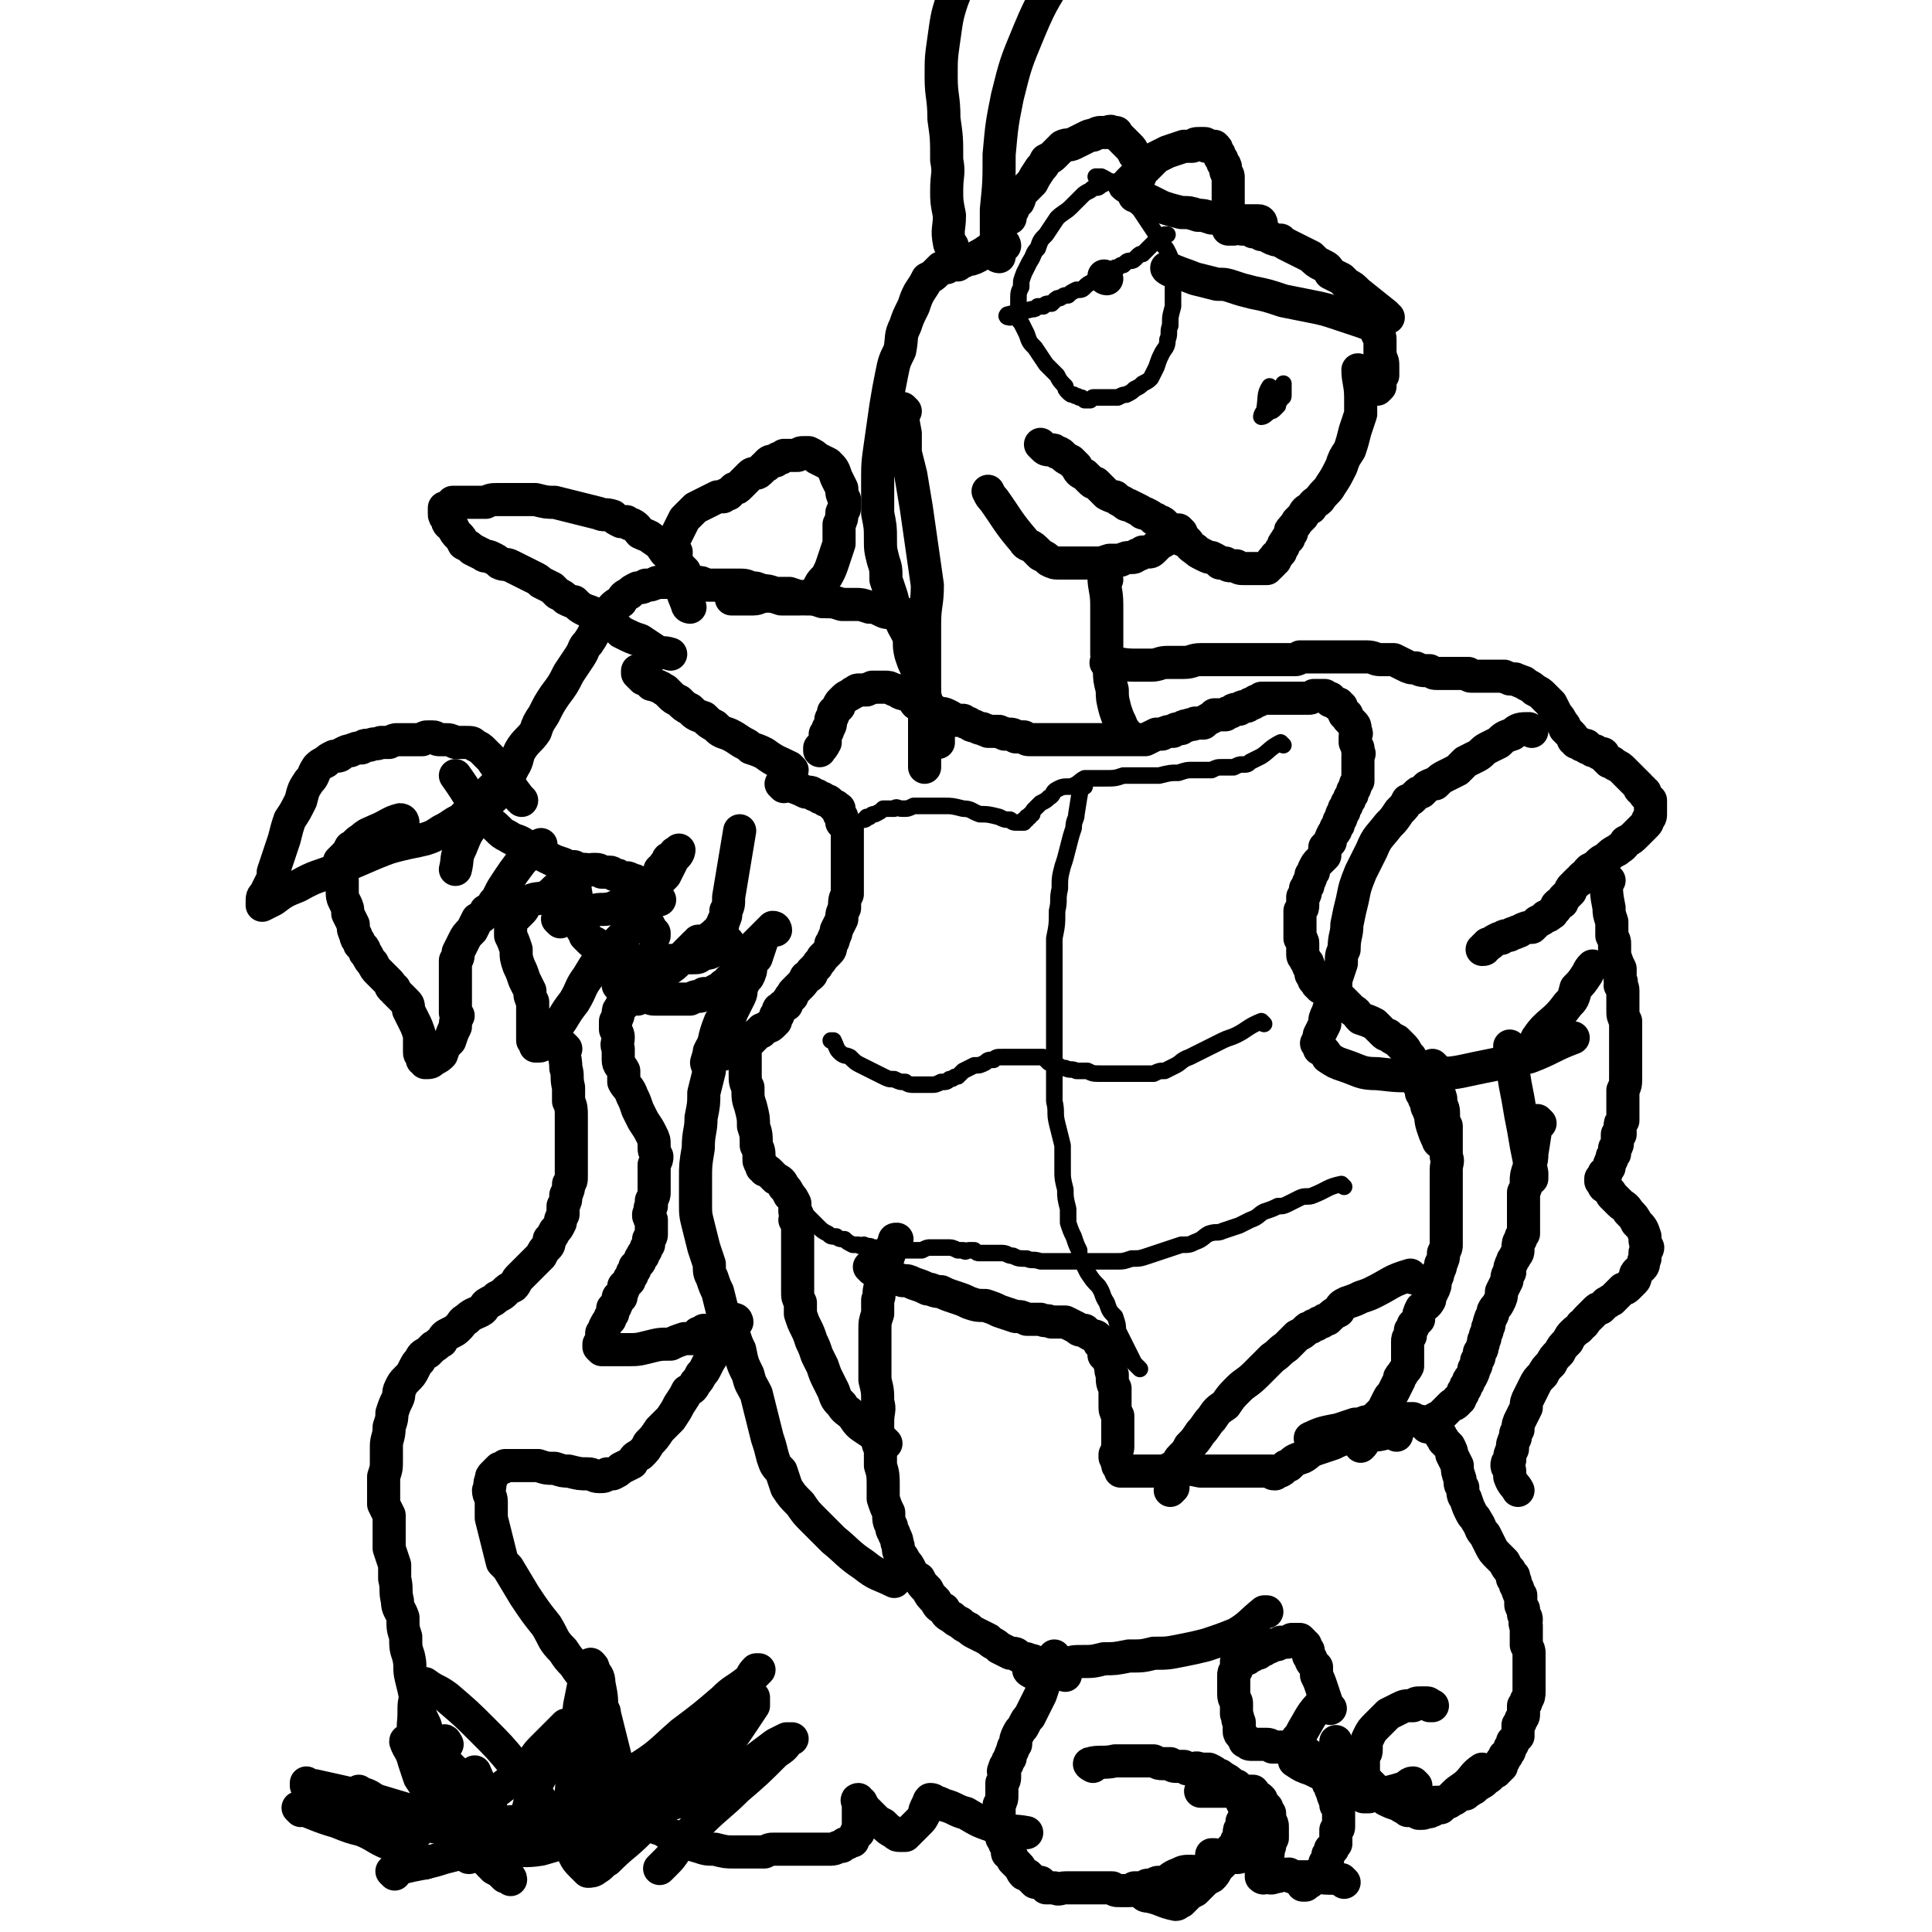
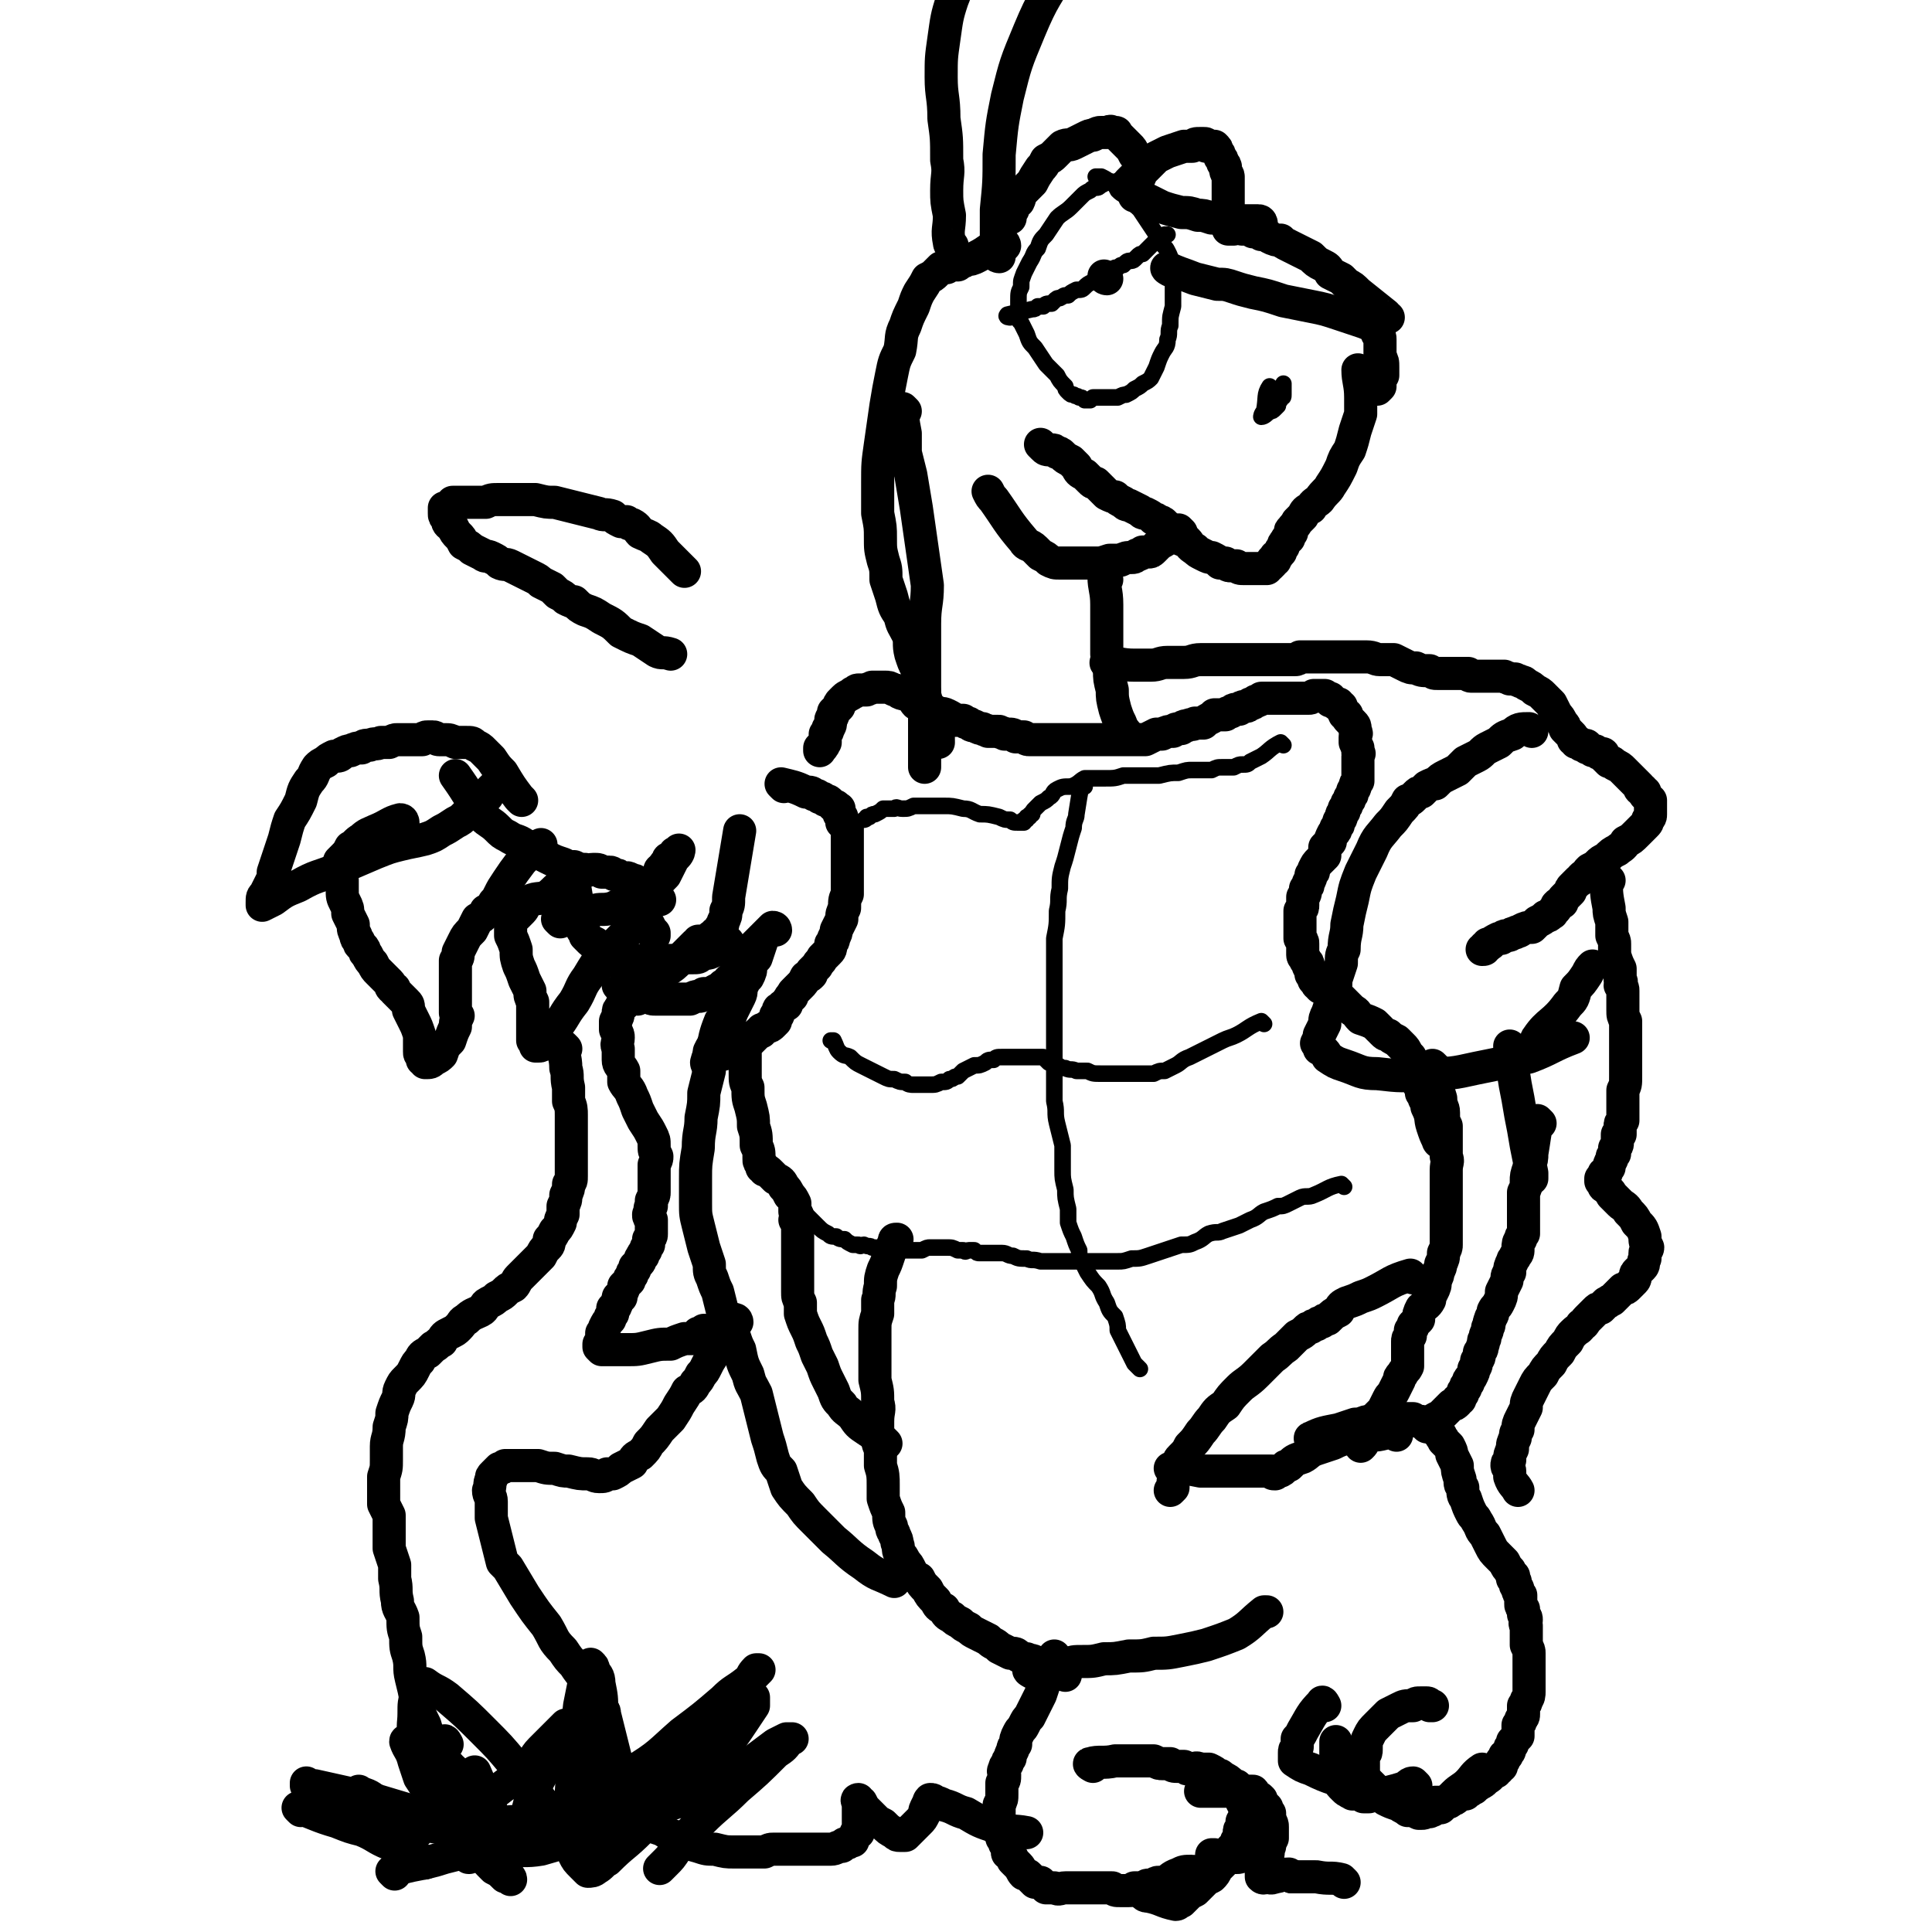
<svg xmlns="http://www.w3.org/2000/svg" viewBox="0 0 700 700" version="1.1">
  <g fill="none" stroke="#000000" stroke-width="12" stroke-linecap="round" stroke-linejoin="round">
    <path d="M424,98c0,0 -2,-1 -1,-1 4,2 5,2 10,4 4,1 4,1 8,2 3,0 3,0 6,1 3,1 3,1 7,2 5,1 5,1 11,3 5,1 5,1 10,2 5,1 5,1 11,3 3,1 3,1 6,2 3,1 3,1 5,2 1,0 1,1 2,1 0,1 0,1 0,1 0,1 0,1 0,1 1,1 1,1 1,2 0,1 0,1 0,1 0,1 0,1 0,2 0,2 0,2 0,3 1,2 1,2 1,4 0,1 0,1 0,3 -1,1 -1,1 -1,3 0,0 0,0 0,1 -1,1 -1,1 -1,1 " />
    <path d="M493,135c0,0 -1,-1 -1,-1 0,4 1,5 1,10 0,3 0,3 0,6 -1,3 -1,3 -2,6 -1,4 -1,4 -2,7 -2,3 -2,3 -3,6 -2,4 -2,4 -4,7 -1,2 -2,2 -4,5 -1,1 -2,1 -3,3 -2,1 -2,1 -3,3 -1,1 -1,1 -2,2 -1,2 -1,1 -2,3 -1,0 0,1 0,1 -1,1 -1,1 -1,2 -1,0 -1,1 -1,1 -1,1 -1,1 -1,2 -1,1 -1,1 -1,2 -1,1 -1,1 -1,1 0,1 -1,0 -1,1 0,0 0,0 0,0 0,0 0,0 0,1 0,0 0,0 -1,0 0,0 0,0 0,1 0,0 0,0 0,0 0,0 0,0 0,0 -1,1 -1,1 -1,1 0,0 0,0 -1,0 0,1 0,1 0,1 -1,0 -1,0 -3,0 -2,0 -2,0 -4,0 0,0 0,0 -1,0 -2,0 -2,0 -3,-1 -1,0 -1,0 -2,0 -1,0 -1,0 -2,-1 -1,0 -1,0 -2,0 -1,-1 -1,-1 -3,-2 -1,0 -1,0 -3,-1 -2,-1 -2,-1 -3,-2 -2,-1 -2,-2 -3,-3 -1,0 -1,0 -3,-1 -1,-1 -1,-1 -2,-2 -1,-1 -1,-1 -2,-1 -1,-1 0,-1 -1,-2 -1,-1 -1,-1 -2,-1 -1,-1 -1,-1 -2,-1 -1,-1 -1,-1 -3,-2 -1,0 -1,0 -2,-1 -2,-1 -2,-1 -4,-2 -1,0 -1,0 -2,-1 -2,-1 -2,-1 -3,-2 -1,0 -1,0 -3,-1 -1,-1 -1,-1 -2,-2 -1,-1 -1,-1 -2,-2 -1,0 -1,0 -2,-1 -1,-1 -1,-1 -2,-2 -2,-1 -2,-1 -3,-3 -1,-1 -1,-1 -2,-2 -2,-1 -2,-1 -3,-2 -1,-1 -1,-1 -2,-1 -1,-1 -1,-1 -2,-1 -2,0 -2,0 -3,-1 0,0 0,0 -1,-1 0,0 0,0 0,0 " />
    <path d="M503,115c0,0 -1,0 -1,-1 -5,-4 -5,-4 -10,-8 -2,-2 -2,-2 -4,-3 -1,-1 -1,-1 -2,-2 -2,-1 -2,-1 -4,-2 -1,-2 -1,-2 -3,-3 -2,-1 -2,-1 -4,-3 -2,-1 -2,-1 -4,-2 -2,-1 -2,-1 -4,-2 -2,-1 -2,-1 -3,-2 -2,0 -2,0 -4,-1 -1,-1 -1,-1 -3,-1 -1,-1 -1,-1 -3,-1 -1,-1 -1,-1 -2,-1 -1,0 -1,0 -2,0 -1,-1 -1,-1 -2,-1 0,0 0,0 -1,0 0,0 0,0 0,1 0,0 0,0 -1,0 0,0 0,0 -1,0 0,-1 0,-1 0,-1 0,0 0,0 0,0 0,-1 0,-1 0,-1 0,-1 0,-1 0,-2 0,-1 0,-1 0,-2 0,-1 0,-1 0,-2 0,-2 0,-2 0,-4 0,-1 0,-1 0,-3 0,-2 0,-2 0,-4 0,-1 -1,-1 -1,-3 0,-1 0,-1 -1,-2 0,-1 0,-1 -1,-2 0,-1 0,-1 -1,-2 0,0 0,0 0,0 0,-1 0,-1 -1,-2 0,0 0,0 -1,0 -1,0 -1,0 -2,0 0,-1 0,-1 -1,-1 0,0 0,0 -1,0 -2,0 -2,0 -3,1 -2,0 -2,0 -3,0 -3,1 -3,1 -6,2 -2,1 -2,1 -4,2 -2,2 -2,2 -4,4 -2,1 -2,1 -3,2 -2,2 -2,2 -3,3 0,1 0,1 0,1 " />
    <path d="M457,81c0,0 0,-1 -1,-1 -3,0 -3,0 -6,0 -2,0 -2,0 -4,0 -2,0 -2,-1 -3,-1 -2,0 -2,0 -4,0 -3,-1 -3,-1 -5,-1 -3,-1 -3,-1 -6,-1 -4,-1 -4,-1 -7,-2 -2,-1 -2,-1 -4,-2 -2,-1 -2,-1 -4,-1 -1,-1 -1,-1 -2,-1 0,0 0,0 0,0 0,0 0,0 0,-1 0,0 0,0 0,-1 0,-1 0,-1 1,-2 0,-1 0,-1 0,-1 0,-1 0,-1 1,-2 0,-1 0,-1 0,-2 0,-1 0,-1 0,-1 0,-2 0,-2 0,-3 -1,-1 -1,-1 -2,-2 -1,-2 -1,-2 -2,-3 -1,-1 -1,-1 -2,-2 -1,-1 -1,-1 -2,-2 -1,-1 0,-1 -1,-1 0,0 0,0 -1,0 0,0 0,0 0,0 -1,-1 -1,0 -1,0 0,0 0,0 -1,0 0,0 0,0 0,0 -1,0 -1,0 -2,0 -1,0 -1,0 -3,1 -1,0 -1,0 -3,1 -2,1 -2,1 -4,2 -2,1 -2,0 -4,1 -1,1 -1,1 -3,3 -1,1 -1,1 -3,2 -1,2 -1,2 -2,3 -2,3 -2,3 -3,5 -2,2 -2,2 -3,3 -2,2 -1,2 -2,4 -1,1 -2,1 -2,3 -1,1 -1,1 -1,2 0,0 0,0 0,1 " />
    <path d="M364,89c0,0 0,-1 -1,-1 -5,2 -5,3 -9,5 -2,1 -2,1 -4,1 -1,1 -1,1 -2,1 0,0 0,0 -1,1 -1,0 -1,0 -2,0 -1,0 -1,0 -2,1 -1,0 -1,0 -2,0 -1,1 -1,1 -2,2 -1,1 -1,1 -3,2 -1,2 -1,2 -3,5 -1,2 -1,2 -2,5 -2,4 -2,4 -3,7 -2,4 -1,4 -2,9 -2,4 -2,4 -3,9 -1,5 -1,5 -2,11 -1,7 -1,7 -2,14 -1,7 -1,7 -1,14 0,5 0,5 0,11 1,5 1,5 1,9 0,4 0,4 1,8 1,3 1,3 1,7 1,3 1,3 2,6 1,4 1,4 3,7 1,4 1,3 3,7 1,3 0,3 1,7 1,3 1,3 2,5 1,3 1,3 2,5 1,3 1,3 1,5 1,2 0,2 1,4 1,2 1,2 2,3 0,1 0,1 0,3 1,1 1,1 1,2 1,2 1,2 1,5 " />
    <path d="M328,149c0,0 -1,-1 -1,-1 0,3 0,4 1,9 0,3 0,3 0,7 1,4 1,4 2,8 1,6 1,6 2,12 1,7 1,7 2,14 1,7 1,7 2,14 0,7 -1,7 -1,14 0,7 0,7 0,14 0,7 0,7 0,15 0,6 0,6 0,12 0,5 0,5 0,10 0,0 0,0 0,1 " />
    <path d="M428,193c0,0 -1,-1 -1,-1 -3,2 -3,3 -7,5 -1,1 -1,1 -2,2 -1,1 -1,1 -2,1 -1,0 -1,0 -2,0 -1,1 -1,1 -2,1 -1,1 -1,1 -2,1 -2,0 -2,0 -4,1 -2,0 -2,0 -4,0 -3,1 -3,1 -5,1 -2,0 -2,0 -4,0 -2,0 -2,0 -4,0 -1,0 -1,0 -3,0 -1,0 -1,0 -2,0 -2,0 -2,0 -4,-1 -1,-1 -1,-1 -3,-2 -1,-1 -1,-1 -2,-2 -2,-2 -3,-1 -4,-3 -6,-7 -6,-8 -11,-15 -1,-1 -1,-1 -2,-3 " />
    <path d="M401,210c0,0 -1,-1 -1,-1 0,4 1,5 1,10 0,2 0,2 0,5 0,3 0,3 0,6 0,3 0,3 0,7 1,3 0,3 1,6 0,3 0,3 1,7 0,3 0,3 1,7 1,3 1,3 2,5 1,3 2,3 3,5 " />
  </g>
  <g fill="none" stroke="#000000" stroke-width="6" stroke-linecap="round" stroke-linejoin="round">
    <path d="M461,141c0,0 -1,-1 -1,-1 -2,3 -1,4 -2,9 -1,1 -1,2 -1,2 1,0 2,-1 3,-2 1,0 1,0 2,-1 0,0 0,0 1,-1 0,0 0,0 0,-1 1,-1 1,-1 1,-2 1,0 1,0 1,-1 0,0 0,0 0,-1 0,-1 0,-1 0,-1 0,-1 0,-1 0,-2 " />
    <path d="M409,65c0,0 0,-1 -1,-1 -2,1 -2,1 -4,2 -2,0 -2,-1 -3,0 -1,0 -1,1 -2,1 -1,1 -1,1 -2,1 -1,0 -1,0 -2,1 -2,1 -2,1 -3,2 -2,2 -2,2 -4,4 -2,2 -3,2 -5,4 -2,3 -2,3 -4,6 -2,2 -2,2 -3,5 -2,2 -1,2 -3,5 -1,2 -1,2 -2,4 -1,3 -1,2 -1,5 -1,2 -1,2 -1,5 0,1 0,1 0,3 0,1 0,1 0,2 0,2 0,2 1,3 1,2 1,2 2,4 1,3 1,3 3,5 2,3 2,3 4,6 2,2 2,2 4,4 1,2 1,2 3,4 0,1 0,1 1,2 1,1 1,1 2,1 1,1 1,0 2,1 1,0 1,0 2,1 1,0 1,0 2,0 0,0 0,0 1,-1 1,0 1,0 1,0 0,0 0,0 1,0 0,0 0,0 1,0 2,0 2,0 3,0 2,0 2,0 3,0 2,-1 2,-1 3,-1 2,-1 2,-1 3,-2 2,-1 2,-1 3,-2 2,-1 2,-1 3,-2 1,-2 1,-2 2,-4 1,-3 1,-3 2,-5 1,-2 2,-2 2,-5 1,-2 0,-3 1,-5 0,-4 0,-3 1,-7 0,-3 0,-3 0,-7 0,-3 0,-3 0,-6 0,-2 0,-2 -1,-4 0,-1 0,-1 -1,-3 -1,-2 -1,-1 -2,-3 -2,-3 -2,-3 -4,-6 -2,-3 -2,-3 -4,-6 -2,-2 -2,-2 -4,-4 -2,-2 -2,-1 -4,-3 -1,-2 -1,-2 -3,-3 -1,-1 -1,-1 -3,-2 0,0 0,0 -1,0 -1,0 -1,0 -1,0 0,0 0,0 0,0 0,0 0,0 0,0 " />
    <path d="M366,115c0,0 -2,0 -1,-1 4,-1 5,-1 9,-2 1,0 1,0 2,-1 1,0 1,0 2,0 1,-1 1,-1 3,-1 1,-1 1,-1 1,-1 1,-1 1,-1 2,-1 2,-1 1,-1 3,-1 1,-1 1,-1 3,-2 2,0 2,0 3,-1 1,-1 1,-1 3,-2 1,0 1,-1 2,-1 1,-1 1,-1 2,-1 0,-1 1,0 1,-1 1,0 1,-1 2,-1 0,-1 0,0 1,-1 0,0 0,0 1,0 1,-1 1,-1 2,-1 1,-1 1,-1 1,-1 1,-1 2,0 3,-1 0,0 0,0 1,-1 1,-1 1,-1 2,-1 1,-1 1,-1 1,-1 1,-1 1,-1 2,-2 0,0 0,0 1,-1 1,-1 1,0 2,-1 0,-1 0,-1 1,-1 0,0 0,0 1,-1 0,0 0,0 1,0 " />
  </g>
  <g fill="none" stroke="#000000" stroke-width="12" stroke-linecap="round" stroke-linejoin="round">
    <path d="M401,101c0,0 -1,0 -1,-1 " />
    <path d="M402,241c0,0 -2,-1 -1,-1 4,0 5,1 10,1 3,0 3,0 6,0 3,0 3,-1 6,-1 3,0 3,0 6,0 3,0 3,-1 6,-1 3,0 3,0 6,0 3,0 3,0 6,0 2,0 2,0 4,0 2,0 2,0 4,0 1,0 1,0 3,0 1,0 1,0 3,0 2,0 2,0 3,0 1,0 1,0 3,0 1,0 1,0 2,0 1,0 1,0 2,-1 1,0 1,0 2,0 0,0 0,0 0,0 1,0 1,0 2,0 1,0 1,0 2,0 2,0 2,0 3,0 2,0 2,0 4,0 2,0 2,0 3,0 2,0 2,0 4,0 2,0 2,0 4,0 3,0 3,1 5,1 3,0 3,0 5,0 2,1 2,1 4,2 2,1 2,1 4,1 2,1 2,1 5,1 2,1 1,1 3,1 2,0 2,0 3,0 1,0 1,0 3,0 1,0 1,0 2,0 1,0 1,0 2,0 0,0 0,0 1,0 0,0 0,1 1,1 0,0 1,0 1,0 1,0 1,0 2,0 0,0 0,0 1,0 0,0 0,0 1,0 1,0 1,0 2,0 1,0 1,0 2,0 1,0 1,0 2,0 0,0 0,0 1,0 1,1 1,0 2,1 1,0 1,0 2,0 1,1 1,0 2,1 1,0 1,0 2,1 2,1 2,1 3,2 2,1 2,1 3,2 2,2 2,2 3,3 1,2 1,2 2,4 1,1 1,1 2,3 1,1 1,1 1,2 1,1 1,1 2,2 1,1 1,1 1,2 1,0 1,0 1,1 1,0 0,0 1,0 0,0 0,0 1,1 0,0 0,0 1,0 1,0 1,0 1,1 1,0 1,0 2,1 0,0 0,0 1,0 1,1 1,1 2,1 1,0 1,0 1,1 1,1 1,1 2,2 1,0 1,0 2,1 2,1 2,1 3,2 1,1 1,1 2,2 1,1 1,1 2,2 1,1 1,1 2,2 0,1 0,1 1,1 0,1 0,1 1,1 0,1 0,1 0,1 1,1 1,1 1,1 1,1 0,1 1,1 0,1 0,1 0,1 0,1 0,1 0,1 0,0 0,0 0,1 0,0 0,0 0,0 0,1 0,1 0,2 0,1 0,1 -1,2 0,1 0,1 -1,2 -2,2 -2,2 -3,3 -2,2 -2,2 -4,3 -1,2 -2,2 -3,3 -2,1 -2,1 -4,3 -2,1 -2,1 -3,2 -1,1 -1,1 -3,2 -1,1 -1,1 -1,2 -1,0 -1,0 -2,1 0,0 0,1 -1,1 -1,1 -1,1 -2,2 -1,1 -1,1 -1,2 -1,1 -1,1 -2,2 -1,1 -1,1 -1,2 -1,0 -1,0 -2,1 0,1 0,1 -1,2 -1,0 0,1 -1,1 -1,1 -1,1 -2,1 -1,1 -1,1 -3,2 -1,1 -1,1 -2,2 -2,0 -2,0 -4,1 -1,1 -1,0 -2,1 -2,0 -1,1 -3,1 -1,0 -1,0 -2,1 0,0 0,0 -1,0 -2,1 -2,1 -3,2 0,0 0,0 -1,0 0,1 0,1 -1,1 0,0 0,0 0,0 0,1 0,1 -1,1 " />
    <path d="M555,265c0,0 -1,-1 -1,-1 -3,0 -4,0 -6,2 -3,1 -3,1 -5,3 -2,1 -2,1 -4,2 -2,1 -2,2 -4,3 -2,1 -2,1 -4,2 -2,2 -2,2 -3,3 -2,1 -2,1 -4,2 -2,1 -2,1 -4,3 -1,0 -1,0 -3,1 -1,1 -1,1 -2,2 -1,0 -1,0 -2,1 0,0 0,0 -1,1 -1,1 -1,1 -2,1 -1,2 -1,2 -3,4 -2,3 -2,3 -4,5 -3,4 -4,4 -6,9 -2,4 -2,4 -4,8 -2,5 -2,5 -3,10 -1,4 -1,4 -2,9 0,4 -1,4 -1,9 -1,2 -1,2 -1,5 -1,3 -1,3 -2,6 0,3 0,3 -1,6 -1,3 -1,3 -2,6 -1,2 -1,2 -1,4 -1,2 -1,2 -2,4 0,1 0,1 -1,3 0,0 0,0 0,0 1,1 1,1 1,2 2,1 2,1 3,3 3,2 3,2 6,3 6,2 6,3 12,3 9,1 9,1 17,0 10,0 10,0 19,-2 10,-2 10,-2 19,-4 8,-3 8,-4 16,-7 " />
    <path d="M558,377c0,0 -2,0 -1,-1 4,-6 6,-5 11,-12 2,-2 2,-2 3,-6 2,-2 2,-2 4,-5 1,-2 1,-2 2,-3 0,0 0,0 0,0 " />
    <path d="M583,319c0,0 -1,-1 -1,-1 0,5 0,6 1,11 0,2 0,2 1,5 0,2 0,2 0,5 1,2 1,2 1,3 0,2 0,2 0,4 1,3 1,3 2,5 0,2 0,2 0,4 1,1 0,1 0,2 1,1 1,1 1,2 0,1 0,1 0,2 0,1 0,1 0,2 0,2 0,2 0,3 0,2 0,2 1,4 0,2 0,2 0,4 0,1 0,1 0,3 0,1 0,1 0,3 0,1 0,1 0,3 0,1 0,1 0,3 0,2 0,2 0,4 0,3 0,3 -1,5 0,3 0,3 0,5 0,2 0,2 0,4 0,1 0,1 0,2 -1,1 -1,1 -1,2 0,0 0,0 0,1 0,1 0,1 0,2 0,0 0,0 -1,0 0,1 0,1 0,1 0,1 0,1 0,2 0,1 0,1 -1,2 0,1 0,1 0,2 -1,1 -1,1 -1,2 -1,2 -1,2 -1,3 -1,1 -1,1 -1,2 -1,0 -1,0 -1,1 0,0 0,0 0,0 0,1 0,1 -1,1 0,0 0,0 0,1 0,0 0,0 1,1 0,1 0,1 1,1 1,2 1,1 2,3 1,1 1,1 3,3 1,1 2,1 3,3 2,2 2,2 3,4 2,2 2,2 3,5 0,2 0,2 1,4 0,1 -1,1 -1,2 0,0 0,0 0,1 0,0 0,0 0,1 -1,1 0,2 -1,3 -1,1 -1,1 -2,2 -1,1 0,2 -1,3 -1,1 -1,1 -2,2 -1,1 -1,1 -2,1 -1,1 -1,1 -2,2 -1,1 -1,1 -2,2 -1,0 -1,1 -2,1 -1,1 -1,1 -2,2 -1,0 -1,0 -2,1 -1,1 -1,1 -1,1 -1,1 -1,1 -2,2 -1,1 -1,2 -2,2 -1,2 -1,1 -3,3 -1,1 -1,1 -2,3 -2,2 -2,2 -3,4 -2,2 -2,2 -3,4 -2,2 -2,2 -3,4 -2,2 -2,2 -3,4 -1,2 -1,2 -2,4 -1,2 -1,2 -1,4 -1,2 -1,2 -2,4 -1,2 -1,2 -1,4 -1,1 -1,2 -1,3 -1,2 -1,2 -1,4 -1,2 -1,2 -1,4 -1,1 -1,1 -1,2 0,1 1,1 1,2 0,1 0,1 0,2 1,3 2,3 3,5 " />
    <path d="M558,407c0,0 -1,-1 -1,-1 -1,5 -1,6 -2,12 0,2 0,2 -1,5 -1,3 -1,3 -1,5 0,2 0,2 -1,4 0,2 0,2 0,3 0,1 0,1 0,1 0,1 0,1 0,2 0,1 0,1 0,2 0,0 0,0 0,1 0,1 0,1 0,1 0,0 0,0 0,1 0,1 0,1 0,2 0,1 0,1 0,2 -1,1 -1,1 -1,2 -1,1 -1,2 -1,3 0,2 0,2 -1,3 0,1 -1,1 -1,2 -1,2 -1,2 -1,4 -1,1 -1,1 -1,3 -1,2 -1,2 -2,4 0,2 0,2 -1,4 -1,2 -1,1 -2,3 0,2 -1,2 -1,3 -1,2 0,2 -1,3 0,2 -1,2 -1,4 -1,1 0,1 -1,3 0,1 0,1 -1,2 0,2 0,2 -1,3 0,1 0,2 -1,3 0,1 0,1 -1,3 -1,1 -1,1 -1,2 -1,1 -1,1 -1,2 -1,1 -1,1 -1,2 -1,1 -1,1 -1,2 -1,0 -1,0 -1,1 -1,1 -1,1 -2,1 -1,1 -1,1 -2,2 0,0 0,0 -1,1 -1,1 -1,1 -3,2 " />
    <path d="M548,380c0,0 -1,-1 -1,-1 0,6 1,7 2,14 1,5 1,5 2,11 1,5 1,5 2,11 1,5 1,5 2,10 0,1 0,1 0,2 " />
    <path d="M520,387c0,0 -1,-1 -1,-1 1,5 1,6 3,12 0,3 1,3 1,5 0,3 0,3 1,5 0,3 0,3 0,6 0,2 0,2 0,5 1,2 0,2 0,5 0,1 0,1 0,2 0,2 0,2 0,4 0,2 0,2 0,4 0,1 0,1 0,3 0,2 0,2 0,3 0,2 0,2 0,3 0,2 0,2 0,4 0,2 0,2 0,4 0,1 0,1 -1,3 0,2 0,2 -1,4 0,1 0,1 -1,3 0,1 0,1 -1,3 0,2 0,2 -1,4 -1,2 -1,2 -1,3 -1,2 -2,2 -3,3 -1,2 -1,2 -1,4 -1,1 -1,1 -2,2 0,1 0,1 -1,2 0,1 0,1 0,2 -1,1 -1,1 -1,2 0,0 0,0 0,1 0,1 0,1 0,1 0,2 0,2 0,3 0,1 0,1 0,2 0,1 0,1 0,2 -1,2 -1,1 -2,3 -1,1 -1,1 -1,2 -1,2 -1,2 -2,4 -1,2 -1,1 -2,3 -1,2 -1,2 -2,4 -1,1 -1,1 -2,2 -2,5 -2,5 -5,9 0,1 0,1 -1,2 " />
    <path d="M476,522c0,0 -2,-1 -1,-1 4,-2 5,-2 10,-3 3,-1 3,-1 6,-2 3,0 3,-1 5,-1 2,-1 3,-1 5,-1 1,0 1,0 2,0 1,0 1,0 1,0 1,0 1,0 2,0 1,0 1,0 2,0 2,0 2,0 4,0 1,1 1,1 3,1 1,1 1,1 2,2 1,0 1,0 3,1 1,1 1,1 2,2 0,1 1,1 1,2 1,1 1,1 2,2 1,2 1,2 1,3 1,2 1,2 2,4 0,2 0,2 1,5 0,2 0,2 1,3 0,2 0,3 1,4 1,3 1,3 2,5 1,2 1,1 2,3 2,3 1,3 3,5 1,2 1,2 2,4 1,2 1,2 3,4 1,1 1,1 2,2 1,2 1,2 2,3 0,1 1,1 1,2 1,0 0,0 0,1 0,0 0,0 1,1 0,1 0,1 0,1 0,1 1,1 1,2 0,1 0,1 1,2 0,2 0,2 0,3 0,1 0,1 1,2 0,1 0,1 0,2 1,1 1,1 1,2 0,1 -1,1 0,2 0,1 0,1 0,2 0,1 0,1 0,2 0,2 0,2 0,3 1,2 1,2 1,3 0,1 0,1 0,2 0,1 0,1 0,2 0,1 0,1 0,2 0,1 0,1 0,2 0,0 0,0 0,1 0,1 0,1 0,3 0,1 0,1 0,2 0,1 0,2 -1,3 0,1 0,1 -1,2 0,1 0,1 0,2 0,0 0,0 0,1 0,1 0,1 -1,2 0,1 0,1 -1,2 0,1 0,1 0,1 0,1 0,1 0,3 -1,1 -1,1 -2,2 0,1 0,1 0,1 -1,1 -1,1 -1,2 0,1 -1,1 -1,2 -1,0 -1,0 -1,1 0,1 0,1 -1,1 0,1 0,1 0,2 -1,0 0,0 -1,1 0,0 -1,0 -1,1 -1,0 -1,1 -2,1 0,1 -1,1 -2,2 0,0 0,0 0,0 -1,1 -1,1 -2,1 0,1 0,0 -1,1 0,0 0,0 -1,1 -1,0 -1,1 -2,1 -1,1 -1,0 -1,1 -1,0 -1,0 -2,0 -1,1 -1,1 -1,1 -1,1 -1,1 -2,1 -1,1 -1,1 -2,1 -1,0 -1,0 -2,0 -1,0 -1,0 -2,0 -1,1 -1,1 -1,1 -1,0 -1,0 -2,1 -1,0 -1,0 -1,0 " />
    <path d="M506,520c0,0 -1,-1 -1,-1 -4,0 -4,1 -8,1 -2,1 -3,0 -5,0 -2,1 -2,1 -4,1 -3,1 -3,1 -5,2 -3,1 -3,1 -6,2 -3,1 -3,2 -5,3 -3,1 -3,1 -5,3 -2,0 -1,1 -3,2 -1,0 -1,0 -2,1 -1,0 -1,0 -1,-1 -1,0 -1,0 -2,0 -1,0 -1,0 -2,0 -1,0 -1,0 -3,0 -2,0 -2,0 -4,0 -3,0 -3,0 -6,0 -2,0 -2,0 -4,0 -2,0 -2,0 -5,0 -5,-1 -5,-1 -10,-1 0,0 0,0 -1,0 " />
    <path d="M512,463c0,0 -1,-1 -1,-1 -7,2 -7,3 -13,6 -2,1 -2,1 -5,2 -2,1 -2,1 -5,2 -2,1 -2,1 -3,3 -2,1 -2,1 -4,3 -1,0 -1,0 -2,1 -1,0 -1,0 -2,1 -1,0 -1,0 -2,1 -1,0 -1,0 -2,1 -1,1 -1,1 -3,2 -2,2 -2,2 -4,4 -3,2 -2,2 -5,4 -3,3 -3,3 -6,6 -3,3 -4,3 -6,5 -3,3 -3,3 -5,6 -3,2 -3,2 -5,5 -2,2 -2,3 -4,5 -2,3 -2,3 -4,5 -1,2 -1,2 -3,4 -1,1 -1,1 -1,3 -1,1 -1,1 -1,3 -1,2 -1,2 -1,5 0,0 0,0 -1,1 " />
  </g>
  <g fill="none" stroke="#000000" stroke-width="6" stroke-linecap="round" stroke-linejoin="round">
    <path d="M487,430c0,0 -1,-1 -1,-1 -5,1 -5,2 -10,4 -2,1 -3,0 -5,1 -2,1 -2,1 -4,2 -2,1 -2,1 -4,1 -2,1 -2,1 -5,2 -2,1 -2,2 -5,3 -2,1 -2,1 -4,2 -3,1 -3,1 -6,2 -2,1 -2,0 -5,1 -2,1 -2,2 -5,3 -2,1 -2,1 -5,1 -3,1 -3,1 -6,2 -3,1 -3,1 -6,2 -3,1 -3,1 -6,1 -3,1 -3,1 -5,1 -2,0 -3,0 -5,0 -1,0 -1,0 -3,0 -2,0 -2,0 -4,0 -2,0 -2,0 -5,0 -1,0 -1,0 -3,0 -2,0 -2,0 -3,0 -3,0 -3,0 -5,0 -3,-1 -3,0 -5,-1 -3,0 -3,0 -5,-1 -2,0 -2,-1 -4,-1 -1,0 -1,0 -3,0 -1,0 -1,0 -2,0 -1,0 -1,0 -3,0 -1,0 -1,0 -2,-1 -1,0 -1,0 -2,0 -1,0 -1,1 -2,0 -1,0 -1,0 -2,0 -2,-1 -2,-1 -4,-1 -1,0 -1,0 -3,0 -1,0 -1,0 -3,0 -1,0 -1,0 -3,1 -2,0 -2,0 -4,0 -1,0 -1,0 -3,0 -2,0 -2,0 -4,0 -1,0 -1,0 -3,0 -2,-1 -2,-1 -4,-1 -1,-1 -1,0 -3,-1 -1,0 -1,1 -2,0 -1,0 -1,0 -2,0 -2,-1 -2,-1 -3,-2 -1,0 -2,0 -3,-1 -2,0 -2,0 -3,-1 -2,-1 -2,-1 -4,-3 -2,-2 -2,-2 -4,-4 " />
    <path d="M393,285c0,0 -1,-1 -1,-1 -1,4 -1,5 -2,11 0,2 -1,2 -1,5 -1,3 -1,3 -2,7 -1,4 -1,4 -2,7 -1,4 -1,4 -1,8 -1,4 0,4 -1,8 0,5 0,5 -1,10 0,5 0,5 0,11 0,5 0,5 0,10 0,6 0,6 0,11 0,5 0,5 0,10 0,4 0,4 0,8 0,4 0,4 0,9 1,4 0,4 1,8 1,4 1,4 2,8 0,4 0,4 0,9 0,3 0,3 1,7 0,3 0,3 1,7 0,2 0,2 0,5 1,3 1,3 2,5 1,3 1,3 2,5 0,2 0,2 1,4 1,2 1,2 2,4 2,3 2,3 4,5 2,3 1,3 3,6 1,3 1,3 3,5 1,3 1,3 1,5 1,2 1,2 2,4 1,2 1,2 2,4 1,2 1,2 2,4 1,1 1,1 2,2 0,0 0,0 0,0 " />
    <path d="M458,371c0,0 -1,-1 -1,-1 -5,2 -5,3 -9,5 -2,1 -3,1 -5,2 -2,1 -2,1 -4,2 -2,1 -2,1 -4,2 -2,1 -2,1 -4,2 -3,1 -3,2 -5,3 -2,1 -2,1 -4,2 -2,0 -2,0 -4,1 -2,0 -2,0 -4,0 -3,0 -3,0 -5,0 -3,0 -3,0 -5,0 -3,0 -3,0 -5,0 -3,0 -3,0 -5,-1 -2,0 -2,0 -4,0 -2,-1 -2,0 -4,-1 -2,0 -2,-1 -3,-1 -1,-1 -2,-1 -3,-1 -1,-1 -1,-1 -2,-2 -1,0 -1,0 -2,0 0,0 0,0 -1,0 0,0 0,0 -1,0 -1,0 -1,0 -1,0 -1,0 -1,0 -1,0 -1,0 -1,0 -1,0 -1,0 -1,0 -1,0 -1,0 -1,0 -2,0 -1,0 -1,0 -3,0 -1,0 -1,0 -2,0 -2,0 -2,0 -3,1 -2,0 -2,0 -3,1 -2,1 -2,1 -4,1 -2,1 -2,1 -4,2 -1,1 -1,1 -2,2 -2,0 -1,1 -3,1 -1,1 -1,1 -3,1 -2,1 -2,1 -4,1 -1,0 -1,0 -3,0 -1,0 -1,0 -3,0 -1,0 -2,0 -3,-1 -2,0 -2,0 -4,-1 -2,0 -2,0 -4,-1 -2,-1 -2,-1 -4,-2 -2,-1 -2,-1 -4,-2 -2,-1 -2,-1 -4,-3 -2,-1 -2,0 -4,-2 -1,-1 -1,-2 -2,-4 -1,0 -1,0 -1,0 " />
    <path d="M465,270c0,0 -1,-1 -1,-1 -4,2 -4,3 -7,5 -2,1 -2,1 -4,2 -1,1 -1,1 -3,1 -1,0 -1,0 -3,1 -1,0 -1,0 -2,0 -1,0 -1,0 -2,0 -2,0 -2,0 -4,1 -1,0 -1,0 -3,0 -2,0 -2,0 -4,0 -2,0 -2,0 -5,1 -3,0 -3,0 -7,1 -3,0 -3,0 -6,0 -3,0 -3,0 -7,0 -3,1 -3,1 -7,1 -3,0 -3,0 -7,0 -2,1 -2,2 -5,3 -3,0 -3,0 -5,1 -2,1 -1,2 -3,3 -1,1 -1,1 -3,2 -1,1 -1,1 -2,2 -1,1 -1,1 -1,2 -1,0 -1,0 -1,1 0,0 0,0 -1,0 0,1 0,1 0,1 -1,0 0,0 -1,0 0,1 0,1 0,1 -1,0 -1,0 -2,0 -2,0 -2,0 -3,-1 -2,0 -2,0 -4,-1 -4,-1 -4,-1 -7,-1 -3,-1 -3,-2 -6,-2 -4,-1 -4,-1 -7,-1 -3,0 -3,0 -6,0 -3,0 -3,0 -5,0 -2,1 -2,1 -4,1 -2,0 -2,-1 -3,0 -2,0 -2,0 -4,0 -1,1 -1,1 -3,2 -1,0 -1,0 -2,1 0,0 0,0 -1,0 0,1 -1,1 -1,1 0,0 0,0 0,0 " />
  </g>
  <g fill="none" stroke="#000000" stroke-width="12" stroke-linecap="round" stroke-linejoin="round">
    <path d="M522,414c0,0 -1,0 -1,-1 -1,-2 -1,-2 -2,-5 -1,-3 0,-3 -2,-7 0,-1 0,-1 -1,-3 0,-1 0,-1 -1,-2 0,-2 0,-2 -1,-3 0,-2 0,-2 -1,-4 0,-1 0,-1 -1,-3 0,-1 0,-1 -1,-3 -1,-1 -1,-1 -1,-1 -1,-2 -1,-2 -2,-3 -1,-1 -1,-1 -2,-2 -2,-1 -2,-1 -3,-2 -1,0 -1,0 -2,-1 -2,-2 -2,-2 -3,-3 -2,-1 -2,-1 -5,-2 -2,-2 -1,-2 -3,-3 -2,-2 -2,-2 -4,-4 -2,-1 -2,-1 -3,-2 -1,-1 -1,-1 -3,-2 0,0 0,0 -1,0 0,0 0,0 0,0 0,0 0,0 0,0 -1,0 -1,-1 -1,-1 0,0 -1,0 -1,-1 -1,-1 -1,-1 -1,-1 0,-1 0,-1 -1,-2 0,-1 0,-1 -1,-3 0,-1 0,-1 -1,-2 0,-1 -1,-1 -1,-2 0,-1 0,-1 0,-2 0,-1 0,-1 0,-2 0,-1 0,-1 -1,-2 0,-1 0,-1 0,-1 0,-1 0,-1 0,-1 0,-1 0,-1 0,-1 0,-1 0,-1 0,-2 0,-1 0,-1 0,-2 0,0 0,0 0,-1 0,-1 0,-1 0,-1 0,-1 0,-1 0,-1 1,-1 1,-1 1,-2 0,-2 0,-2 0,-3 1,-1 1,-1 1,-3 1,-1 1,-1 1,-2 1,-2 1,-2 1,-3 1,-1 1,-1 1,-2 1,-2 1,-2 2,-3 1,-1 1,-1 2,-2 0,-1 0,-2 0,-3 1,-1 1,-1 2,-2 0,-1 0,-1 1,-3 1,-1 1,-1 1,-2 1,-1 1,-1 1,-2 0,-1 1,-1 1,-2 0,-1 0,-1 1,-2 0,-1 0,-1 0,-1 1,-1 1,-1 1,-2 1,-1 1,-1 1,-2 1,-1 1,-1 1,-2 0,-1 1,-1 1,-2 0,-1 0,-1 1,-2 0,-1 0,-1 0,-1 0,-1 0,-1 0,-1 0,-1 0,-1 0,-1 0,-1 0,-1 0,-2 0,-1 0,-1 0,-2 0,0 0,0 0,0 0,-1 0,-1 0,-2 0,-1 1,-1 0,-1 0,-1 0,-1 0,-2 -1,-1 0,-1 -1,-2 0,-1 0,-1 0,-2 0,-1 1,-1 0,-2 0,-2 0,-2 -1,-3 -1,-1 -1,-1 -1,-1 -1,-1 -1,-1 -1,-2 -1,0 -1,0 -1,-1 -1,-1 -1,-1 -1,-2 -1,0 -1,0 -1,-1 0,0 0,0 -1,0 -1,-1 -1,-1 -2,-1 0,0 0,0 0,-1 -1,0 -1,0 -1,0 -1,-1 -1,0 -1,-1 -1,0 -1,0 -2,0 0,0 0,0 -1,0 0,0 0,0 -1,0 -1,1 -1,1 -2,1 -1,0 -1,0 -2,0 -1,0 -1,0 -2,0 0,0 0,0 -1,0 0,0 0,0 0,0 -1,0 -1,0 -2,0 -1,0 -1,0 -1,0 -2,0 -2,0 -3,0 -1,0 -1,0 -1,0 -1,0 -1,0 -2,0 -1,0 -1,0 -2,0 -1,0 -1,0 -1,0 -1,1 -1,1 -2,1 -1,1 -1,1 -2,1 -1,1 -1,1 -2,1 -1,0 -1,0 -2,1 -1,0 -1,0 -1,0 -1,0 -1,0 -2,1 -1,0 -1,0 -2,1 -1,0 -1,0 -2,0 -1,0 -1,0 -2,0 -1,1 -1,1 -1,1 -2,1 -2,1 -3,2 -1,0 -2,0 -3,0 -1,1 -1,0 -3,1 -1,0 -1,0 -2,1 -2,0 -2,0 -3,1 -2,0 -2,0 -4,1 -1,0 -1,0 -2,0 -2,1 -2,1 -4,2 -2,0 -2,0 -5,0 -2,0 -2,0 -4,0 -3,0 -3,0 -6,0 -2,0 -2,0 -4,0 -2,0 -2,0 -4,0 -2,0 -2,0 -4,0 -2,0 -2,0 -5,0 -1,0 -1,0 -3,0 -2,0 -2,0 -3,0 -2,0 -2,0 -4,0 -1,0 -1,0 -2,-1 -2,0 -2,0 -3,0 -1,-1 -1,-1 -3,-1 0,0 0,0 -1,0 -1,-1 -1,0 -2,-1 -1,0 -1,0 -2,0 -1,0 -1,0 -2,0 -1,-1 -1,0 -2,-1 -1,0 -1,0 -3,-1 -1,0 -1,0 -2,-1 -1,0 -1,0 -2,-1 -2,0 -2,0 -3,0 -1,-1 -1,-1 -3,-2 -2,-1 -2,0 -4,-1 -1,-1 -1,-1 -3,-2 -2,-1 -2,-1 -4,-1 -1,-1 -1,-2 -2,-3 -2,-1 -2,0 -4,-1 -1,-1 -1,-1 -2,-1 -2,-1 -2,-1 -3,-1 -1,0 -1,0 -2,0 0,0 0,0 -1,0 -1,0 -1,0 -2,0 -1,1 -1,0 -2,1 -1,0 -1,0 -3,0 -1,0 -1,1 -2,1 -1,1 -2,1 -3,2 0,0 0,0 -1,1 -1,1 -1,1 -1,2 -1,1 -1,1 -2,2 0,2 -1,2 -1,3 0,1 0,2 -1,3 0,1 0,1 -1,2 0,2 0,2 0,3 -1,1 0,1 -1,1 0,1 0,1 -1,1 0,1 0,1 0,1 " />
-     <path d="M287,279c0,0 0,0 -1,-1 -4,-2 -5,-2 -9,-5 -2,-1 -2,-1 -5,-2 -1,-1 -1,-1 -3,-2 -3,-2 -3,-2 -5,-3 -3,-1 -3,-1 -5,-3 -2,-1 -2,-1 -4,-3 -3,-1 -3,-1 -5,-3 -2,-1 -2,-1 -4,-3 -2,-1 -2,-1 -3,-2 -1,-1 -1,-1 -2,-2 -1,0 -1,-1 -2,-1 -1,-1 -1,0 -2,-1 -1,0 -1,0 -1,0 -1,-1 -1,-1 -1,-2 -1,0 -1,0 -1,0 0,0 -1,0 -1,0 -1,-1 -1,-1 -2,-2 0,-1 0,-1 0,-1 " />
    <path d="M284,285c0,0 -1,-1 -1,-1 4,1 5,1 9,3 2,0 2,0 3,1 1,0 1,0 2,1 1,0 1,0 2,1 1,0 1,0 2,1 0,0 0,0 1,1 1,0 1,0 1,1 1,0 1,0 1,0 0,1 0,1 0,2 0,0 0,0 1,1 0,1 0,1 0,2 1,1 1,1 2,2 0,2 0,2 0,3 0,2 0,2 0,3 0,2 0,2 0,4 0,2 0,2 0,4 0,3 0,3 0,5 0,2 0,2 0,5 -1,2 -1,2 -1,5 -1,2 -1,2 -1,4 -1,2 -1,2 -2,4 0,1 0,1 -1,3 0,1 0,1 -1,2 0,2 0,2 -1,3 -1,1 -1,1 -2,2 -1,2 -1,1 -2,3 -1,1 -1,1 -2,2 0,0 0,0 0,1 -1,1 -1,1 -2,1 -1,2 -1,2 -2,3 -1,1 -1,1 -2,2 -1,1 -1,1 -1,2 -1,0 -1,1 -1,1 -1,1 -1,1 -1,2 -1,0 -1,0 -2,1 0,1 -1,0 -1,1 0,0 0,1 0,1 0,1 0,1 -1,1 0,1 0,1 0,2 -1,1 -1,1 -1,1 -1,1 -1,1 -2,1 -1,1 -1,1 -2,1 0,1 0,1 -1,1 -1,1 -1,1 -2,2 0,0 0,0 -1,1 -1,0 -1,0 -1,1 -1,1 -1,1 -2,1 -1,1 -1,1 -2,1 -1,1 -1,1 -2,1 0,0 0,0 -1,0 -1,0 -1,0 -2,1 0,0 0,0 -1,0 0,0 0,0 -1,0 -1,0 -1,0 -2,0 0,0 0,0 -1,0 0,0 0,0 0,0 0,-1 0,-1 0,-1 1,-2 1,-2 2,-3 3,-4 2,-4 5,-7 " />
    <path d="M257,386c0,0 -1,0 -1,-1 1,-4 2,-4 4,-8 1,-2 1,-2 2,-4 1,-2 1,-2 2,-3 1,-3 1,-3 2,-5 1,-2 1,-2 2,-4 1,-2 0,-2 1,-4 1,-2 1,-2 2,-3 1,-2 1,-2 1,-4 1,-2 1,-2 2,-3 1,-3 1,-3 2,-6 " />
    <path d="M281,337c0,0 0,-1 -1,-1 -3,3 -4,4 -7,7 -1,2 -1,3 -2,5 -1,1 -1,0 -2,1 -1,1 -1,1 -1,2 -1,0 -1,1 -1,1 0,1 0,1 -1,1 0,1 0,1 -1,2 -1,0 -1,0 -1,1 -1,1 -1,1 -2,1 -1,1 -1,1 -3,2 -1,1 -1,1 -2,1 -1,0 -1,0 -2,0 -1,1 -1,1 -2,1 -1,0 -1,0 -3,1 0,0 0,0 -1,0 -1,0 -1,0 -2,0 -2,0 -2,0 -4,0 -1,0 -1,0 -3,0 -1,0 -1,0 -2,0 -2,0 -2,0 -3,-1 -1,0 -1,0 -1,0 -2,0 -2,0 -3,-1 -1,0 -1,0 -2,0 -1,-1 -1,-1 -2,-1 -1,0 -1,0 -1,-1 -1,0 -1,1 -1,0 0,0 0,0 0,0 0,-1 0,-1 -1,-1 0,0 0,0 0,0 0,0 0,0 0,0 " />
    <path d="M231,362c0,0 -1,0 -1,-1 5,-4 6,-4 11,-9 3,-2 3,-2 5,-4 2,-2 2,-2 3,-3 2,-2 2,-2 3,-3 1,0 1,0 1,-1 1,0 1,0 1,0 1,0 2,0 3,-1 0,0 0,0 0,0 1,-1 1,-1 2,-1 0,-1 0,-1 1,-1 1,-1 1,-1 1,-2 1,-1 1,-1 1,-2 1,-2 1,-2 1,-4 1,-2 1,-2 1,-5 1,-6 1,-6 2,-12 1,-6 1,-6 2,-12 " />
    <path d="M264,342c0,0 0,-1 -1,-1 -2,1 -2,2 -4,3 -2,2 -3,1 -5,2 -1,1 -1,1 -3,1 -1,0 -1,0 -3,0 -2,1 -2,1 -4,1 -2,0 -2,0 -4,0 -3,0 -3,0 -5,0 -3,0 -3,0 -5,0 -3,0 -3,0 -5,0 -1,0 -1,0 -2,0 -1,-1 -1,-1 -2,-1 -1,-1 -1,-1 -2,-2 -1,0 -1,0 -1,-1 -1,-1 -1,-1 -2,-2 -1,-1 -1,0 -2,-1 -1,-1 -1,-1 -2,-2 0,-1 0,-1 -1,-2 -1,-2 -1,-2 -1,-5 -1,-6 -1,-6 -2,-12 0,-1 0,-1 0,-2 " />
    <path d="M203,334c0,0 -1,-1 -1,-1 6,-2 7,-2 13,-3 3,-1 3,0 7,-1 2,-1 2,-1 5,-1 2,-1 2,-1 4,-1 1,0 1,0 2,0 0,0 0,0 1,0 0,0 0,0 0,0 " />
    <path d="M236,326c0,0 -1,0 -1,-1 1,-3 2,-4 3,-7 1,-1 0,-1 1,-2 0,-1 0,-1 1,-1 0,-1 0,-1 1,-1 0,0 0,0 0,-1 1,0 0,0 1,-1 0,-1 0,-1 1,-1 0,0 0,0 0,0 1,-1 1,-1 1,-1 1,-1 0,-1 1,-1 0,0 0,0 1,-1 0,0 0,0 0,0 0,0 0,1 -1,2 -1,1 -1,1 -2,3 -1,2 -1,2 -2,4 -2,2 -2,2 -4,5 -1,3 -1,3 -2,6 -1,2 -1,2 -1,4 0,1 0,1 0,1 0,1 0,1 1,2 1,2 1,2 2,3 0,0 0,0 0,1 " />
    <path d="M239,326c0,0 0,0 -1,-1 -4,-3 -4,-3 -8,-6 -1,0 -2,-1 -3,-1 0,0 0,0 0,0 0,0 -1,0 -1,0 -1,0 -1,0 -1,0 -1,-1 -1,-1 -2,-1 -1,0 -1,-1 -2,-1 -1,0 -1,0 -3,0 -1,-1 -1,-1 -3,-1 -2,0 -2,1 -3,0 -2,0 -2,0 -4,-1 -2,0 -2,0 -4,-1 -3,-1 -3,-1 -5,-2 -2,-1 -2,-1 -4,-2 -3,-2 -3,-2 -5,-3 -3,-2 -3,-1 -6,-3 -2,-1 -2,-1 -4,-3 -2,-2 -3,-2 -5,-4 -5,-7 -5,-8 -10,-15 " />
-     <path d="M331,224c0,0 0,-1 -1,-1 -3,-1 -3,0 -6,-1 -3,0 -3,0 -5,-1 -2,-1 -2,-1 -4,-1 -3,-1 -3,-1 -5,-1 -3,0 -3,0 -5,0 -3,-1 -3,-1 -7,-1 -3,-1 -3,-1 -6,-1 -3,-1 -3,-1 -6,-2 -3,0 -3,0 -5,0 -3,-1 -3,-1 -5,-1 -2,-1 -2,-1 -4,-1 -2,-1 -2,-1 -5,-1 -2,0 -2,0 -4,0 -1,0 -1,0 -3,0 -2,0 -2,0 -4,0 -2,-1 -2,-1 -3,-1 -2,0 -2,0 -4,-1 -1,0 -1,0 -2,0 -1,0 -1,1 -3,1 -1,0 -1,0 -2,0 -2,0 -2,0 -4,0 -2,1 -2,1 -4,1 -1,1 -2,1 -3,1 -2,1 -2,1 -3,2 -2,1 -2,1 -3,3 -2,1 -2,1 -3,2 -2,2 -1,2 -3,4 -1,1 -1,1 -3,3 -1,3 -1,3 -3,6 -2,2 -1,2 -3,5 -2,3 -2,3 -4,6 -2,4 -2,4 -5,8 -2,3 -2,3 -4,7 -2,3 -2,3 -3,6 -2,3 -3,3 -5,6 -2,3 -1,4 -3,7 -2,4 -2,4 -5,8 -2,3 -2,3 -5,5 -2,4 -2,4 -4,7 -3,4 -3,4 -5,9 -2,4 -1,4 -2,8 " />
    <path d="M538,642c0,0 -1,-1 -1,-1 -3,2 -3,3 -5,5 -2,2 -3,2 -5,4 -1,1 -1,1 -2,2 0,0 0,0 0,1 -1,0 -1,0 -1,0 -1,1 -1,1 -2,2 -1,0 -1,0 -2,0 -1,1 -1,1 -1,1 -1,0 -1,0 -1,0 0,1 0,0 -1,0 -1,1 -1,1 -2,1 0,0 0,0 -1,0 -2,-1 -2,-1 -4,-1 -1,-1 -2,-1 -3,-2 -3,-1 -3,-1 -5,-2 -2,-2 -2,-2 -4,-4 -2,-2 -2,-2 -3,-3 -1,-2 -1,-2 -1,-4 0,-1 0,-1 0,-2 0,-1 0,-1 0,-3 1,-1 1,-1 1,-2 0,-3 0,-3 1,-5 1,-2 1,-2 3,-4 2,-2 2,-2 4,-4 2,-1 2,-1 4,-2 2,-1 2,-1 5,-1 1,-1 1,-1 3,-1 1,0 1,0 2,0 1,0 1,1 1,1 0,0 0,0 1,0 0,0 0,0 0,0 " />
    <path d="M513,647c0,0 -1,-1 -1,-1 -2,0 -2,2 -4,2 -3,1 -4,1 -7,2 0,0 0,0 -1,0 0,1 0,0 0,0 -1,0 -1,0 -1,0 -1,0 -1,0 -1,0 -1,0 -1,0 -1,0 -1,1 -1,1 -1,1 0,0 0,0 -1,0 0,0 0,0 -1,0 -1,-1 -1,0 -1,-1 -1,0 -1,0 -2,0 -1,0 -1,0 -1,0 -1,-1 -1,0 -1,-1 -1,0 -1,0 -2,-1 0,0 0,0 -1,-1 -1,-1 0,-1 -1,-2 0,-1 0,-1 0,-2 -1,-1 -1,-1 -1,-2 0,0 0,0 0,-1 0,-2 0,-2 0,-4 0,-3 0,-3 0,-5 " />
    <path d="M487,647c0,0 -1,-1 -1,-1 " />
    <path d="M480,618c0,0 -1,-2 -1,-1 -4,4 -4,5 -7,10 -1,2 -1,2 -2,3 0,2 0,2 0,3 -1,1 -1,1 -1,2 0,1 0,1 0,2 0,0 0,0 0,1 3,2 3,2 6,3 8,4 8,3 16,6 1,0 1,0 2,0 " />
-     <path d="M482,619c0,0 -1,0 -1,-1 -1,-3 -1,-3 -2,-6 -1,-3 -1,-3 -2,-5 0,-1 0,-2 0,-3 -1,-1 -1,-1 -1,-1 -1,-1 -1,-1 -1,-2 -1,-1 -1,-1 -1,-2 0,0 0,0 0,-1 0,0 0,0 -1,-1 0,0 0,0 0,-1 0,0 0,0 -1,0 0,0 0,0 0,-1 0,0 0,0 0,0 0,0 0,0 0,0 -1,-1 -1,-1 -1,-1 -1,0 -1,0 -1,0 -1,0 -1,0 -1,0 -1,0 -1,0 -1,0 -1,1 -1,1 -2,1 -1,0 -1,0 -2,0 -1,1 -1,1 -3,1 -1,1 -1,1 -2,1 -1,1 -1,1 -2,1 -1,1 -1,0 -1,1 -1,0 -1,0 -2,0 0,1 0,1 -1,1 -1,1 -1,0 -1,1 -1,0 -1,0 -2,0 0,1 0,1 0,1 -1,0 -1,0 -1,0 0,0 0,0 -1,0 0,0 0,0 0,0 0,1 0,1 0,1 0,1 0,1 0,2 -1,1 -1,1 -1,2 0,2 0,2 0,3 0,2 0,2 0,4 0,2 1,2 1,3 0,2 0,2 0,4 1,2 0,2 1,3 0,2 0,2 0,3 0,1 0,1 1,2 0,0 0,0 1,1 0,0 -1,0 0,0 0,0 0,0 0,1 0,0 0,0 0,0 1,0 1,1 2,1 0,0 0,0 1,0 1,0 1,0 2,0 1,0 1,0 2,0 2,0 2,0 3,1 2,0 2,0 3,0 2,0 2,0 4,1 1,0 1,0 2,0 2,1 2,0 3,1 2,1 1,1 2,2 1,1 1,1 2,2 1,1 1,1 2,2 0,1 1,1 1,2 1,1 0,1 1,2 0,1 0,1 1,2 0,1 0,1 1,3 0,1 0,1 1,2 0,1 0,1 0,2 1,1 1,1 1,3 0,1 0,1 0,2 0,1 0,1 0,3 0,1 -1,1 -1,1 0,1 0,1 0,2 0,1 0,1 0,2 0,1 0,1 0,1 0,0 0,0 0,0 -1,1 -1,1 -1,1 0,1 0,1 -1,1 0,1 0,1 0,1 -1,1 -1,1 -1,2 0,0 0,0 0,0 0,1 0,1 0,1 -1,0 0,0 -1,1 0,1 0,0 0,1 -1,1 -1,1 -1,2 -1,1 -1,1 -1,1 -1,0 -1,0 -1,1 0,0 0,0 -1,0 0,1 0,1 -1,1 -1,1 0,1 -1,1 0,0 -1,0 -1,1 0,0 0,0 -1,0 0,0 1,0 0,0 0,0 0,0 0,0 " />
    <path d="M487,682c0,0 -1,-1 -1,-1 -4,-1 -4,0 -9,-1 -1,0 -1,0 -2,0 0,0 0,0 -1,0 0,0 0,0 0,0 -1,0 -1,0 -1,0 -1,0 -1,0 -1,0 -1,0 -1,0 -2,0 -1,0 -1,0 -2,0 " />
    <path d="M468,680c0,0 -1,-1 -1,-1 -3,0 -3,1 -5,1 -2,1 -2,0 -3,0 -1,0 -1,1 -2,0 0,0 0,0 0,-1 0,-1 0,-1 0,-2 0,-1 0,-1 1,-2 0,-1 1,-1 1,-2 1,-2 0,-2 1,-4 0,-1 0,-1 1,-3 0,0 0,0 0,-1 0,0 0,0 0,-1 0,0 0,0 0,-1 0,-1 0,-1 0,-1 0,-1 0,-1 -1,-3 0,-1 0,-1 0,-2 -1,-1 -1,-1 -1,-2 -1,-1 -1,-1 -2,-2 0,-1 0,-1 0,-1 -1,-1 -1,-1 -2,-1 -1,-1 0,-1 -1,-2 -1,0 -1,0 -3,0 0,0 0,0 -1,0 -1,0 -1,0 -1,0 -1,0 -1,0 -2,0 -2,0 -2,0 -3,0 -2,0 -2,0 -3,0 -2,0 -2,0 -3,0 -1,0 -1,0 -3,0 0,0 0,0 0,0 " />
    <path d="M458,671c0,0 -1,-1 -1,-1 -3,0 -3,1 -6,2 -2,1 -2,1 -3,1 -2,0 -2,0 -5,0 -2,0 -2,0 -3,-1 -1,0 -1,0 -1,0 " />
    <path d="M396,640c0,0 -2,-1 -1,-1 3,-1 5,0 9,-1 1,0 1,0 1,0 1,0 1,0 2,0 1,0 1,0 2,0 1,0 1,0 3,0 1,0 1,0 3,0 2,0 2,0 3,0 2,1 2,1 3,1 1,0 1,0 2,0 0,0 0,0 1,0 1,1 1,1 3,1 1,0 1,0 2,0 1,1 1,1 2,1 2,0 2,-1 4,0 1,0 1,0 3,0 2,1 2,1 3,2 1,0 1,0 2,1 2,1 2,1 3,2 1,1 1,1 2,1 1,1 1,1 2,3 0,1 0,1 0,2 0,1 0,1 0,1 1,1 1,1 1,2 0,0 0,0 0,1 0,0 0,0 0,1 0,1 0,1 0,1 0,1 0,1 -1,2 0,0 1,0 0,1 0,1 0,1 0,1 -1,1 -1,1 -1,2 0,1 0,2 -1,3 0,1 0,1 -1,2 0,0 0,0 -1,1 0,1 0,1 -1,2 0,1 0,1 -1,2 -1,1 -1,1 -2,2 -1,1 -1,1 -1,1 -1,2 -1,2 -2,3 -2,1 -2,1 -3,2 -2,2 -2,2 -3,3 -2,1 -2,1 -3,2 -1,1 -1,1 -2,2 -1,0 -1,1 -2,1 -5,-1 -5,-2 -10,-3 -1,0 -1,0 -2,-1 " />
    <path d="M433,679c0,0 0,-1 -1,-1 -3,0 -3,0 -5,1 -3,1 -3,2 -5,3 -1,0 -1,0 -2,0 -1,0 -1,0 -2,1 -1,0 -1,0 -2,0 -1,0 -1,1 -2,1 -1,0 -1,0 -3,0 -1,1 -1,1 -2,1 -2,0 -2,0 -3,0 -2,0 -2,0 -3,-1 -2,0 -2,0 -4,0 -1,0 -1,0 -3,0 -2,0 -2,0 -3,0 -2,0 -2,0 -4,0 -1,0 -1,0 -3,0 -2,0 -2,1 -4,0 -1,0 -1,0 -3,0 -1,-1 -1,-1 -2,-2 -1,0 -1,0 -2,0 -1,-1 -1,-1 -2,-2 -1,-1 -1,-1 -2,-1 -1,-1 -1,-2 -2,-3 -1,-1 -1,-1 -2,-2 0,0 0,-1 -1,-2 0,0 0,0 0,0 -1,-1 -1,0 -1,-1 0,0 0,0 0,-1 0,0 0,0 0,-1 -1,-1 -1,-1 -1,-1 0,-1 0,-1 -1,-2 0,0 0,0 0,-1 0,0 0,0 0,-1 0,0 0,0 0,0 -1,0 -1,0 -1,-1 0,0 0,0 0,0 0,-1 0,-1 0,-1 0,-2 0,-2 0,-3 0,-2 0,-2 0,-3 0,-1 0,-1 0,-2 1,-2 1,-2 1,-4 0,-2 0,-2 0,-4 1,-1 1,-1 1,-3 0,-1 -1,-1 0,-2 0,-1 0,-1 1,-2 0,-1 0,-1 1,-2 0,-1 0,-1 1,-3 0,-1 0,-1 1,-2 0,-2 0,-2 1,-4 1,-2 1,-1 2,-3 1,-2 1,-2 2,-3 1,-2 1,-2 2,-4 1,-2 1,-2 2,-4 2,-6 2,-6 4,-12 1,-1 1,-1 1,-2 " />
    <path d="M386,607c0,0 0,-1 -1,-1 -3,-1 -3,-1 -5,-1 -3,-1 -3,-2 -5,-3 -2,-1 -2,0 -3,-1 -1,0 -1,0 -3,-1 -1,-1 -1,-1 -3,-1 -2,-1 -2,-1 -4,-2 -2,-2 -2,-1 -4,-3 -2,-1 -2,-1 -4,-2 -2,-1 -2,-1 -3,-2 -2,-1 -2,-1 -3,-2 -2,-1 -2,-1 -3,-2 -2,-1 -2,-1 -3,-3 -2,-1 -2,-1 -3,-3 -2,-2 -2,-2 -3,-4 -2,-2 -2,-2 -3,-4 -2,-1 -2,-1 -3,-3 -1,-2 -1,-2 -2,-3 -1,-2 -1,-2 -2,-3 -1,-2 0,-2 -1,-4 0,-1 0,-1 -1,-3 0,-1 -1,-1 -1,-3 -1,-2 -1,-2 -1,-5 -1,-2 -1,-2 -2,-5 0,-3 0,-3 0,-5 0,-3 0,-4 -1,-7 0,-3 0,-3 0,-6 -1,-2 -1,-2 -1,-5 0,-3 0,-3 0,-5 0,-4 1,-4 0,-7 0,-4 0,-4 -1,-8 0,-3 0,-3 0,-6 0,-3 0,-3 0,-6 0,-3 0,-3 0,-6 0,-3 0,-3 1,-6 0,-2 0,-2 0,-5 1,-2 0,-2 1,-5 0,-3 0,-3 1,-6 1,-2 1,-2 2,-5 1,-3 1,-3 2,-5 0,-1 0,-1 1,-1 " />
-     <path d="M316,460c0,0 -1,-1 -1,-1 2,1 3,1 6,2 3,2 3,2 6,3 2,0 2,0 4,1 3,1 3,1 5,2 2,0 2,1 5,1 2,1 2,1 5,2 3,1 3,1 5,2 3,1 3,1 6,1 3,1 3,1 5,2 3,1 3,1 6,2 2,0 2,0 4,1 2,0 2,0 5,0 2,1 2,0 4,1 2,0 2,0 5,0 2,1 2,1 4,2 1,1 1,1 3,1 1,1 1,1 3,2 1,0 1,0 2,1 0,0 0,0 0,0 0,1 0,2 1,2 1,2 1,2 1,4 1,1 2,1 2,3 1,2 0,2 1,4 0,3 0,3 1,5 0,2 0,2 0,3 0,2 0,2 0,3 0,2 0,2 1,4 0,2 0,2 0,4 0,2 0,2 0,4 0,1 0,1 0,3 0,1 0,1 -1,3 0,0 0,0 0,1 1,1 0,1 1,2 0,1 0,0 0,1 0,0 0,0 0,0 1,1 1,1 1,2 1,0 1,0 2,0 2,0 2,0 4,0 5,0 5,0 11,0 " />
    <path d="M374,606c0,0 -2,-1 -1,-1 5,-1 6,-1 13,-2 3,-1 3,-1 6,-1 4,0 4,0 8,-1 4,0 4,0 9,-1 5,0 5,0 9,-1 5,0 5,0 10,-1 5,-1 5,-1 9,-2 6,-2 6,-2 11,-4 5,-3 5,-4 10,-8 1,0 1,0 1,0 " />
    <path d="M262,371c0,0 -1,-1 -1,-1 -2,5 -2,6 -3,11 -1,4 -1,4 -1,7 -1,4 -1,4 -2,8 0,4 0,4 -1,9 0,5 -1,5 -1,11 -1,6 -1,6 -1,11 0,5 0,5 0,9 0,4 0,4 1,8 1,4 1,4 2,8 1,3 1,3 2,6 0,3 0,3 1,5 1,3 1,3 2,5 1,4 1,4 2,8 2,4 2,4 4,8 1,3 1,3 2,5 1,5 1,5 3,9 1,4 1,3 3,7 1,4 1,4 2,8 1,4 1,4 2,8 1,3 1,3 2,7 1,3 1,3 3,5 1,3 1,3 2,6 2,3 2,3 5,6 2,3 2,3 5,6 3,3 3,3 7,7 5,4 5,5 11,9 5,4 5,3 11,6 " />
    <path d="M270,377c0,0 -1,-1 -1,-1 0,2 0,3 1,6 0,4 0,4 0,7 0,3 0,3 1,5 0,4 0,4 1,7 1,4 1,4 1,7 1,3 1,3 1,7 1,2 1,2 1,5 0,1 0,1 1,2 0,0 0,0 0,0 0,0 0,0 0,1 0,0 1,0 1,1 1,0 1,0 2,1 1,1 1,1 2,2 2,1 2,1 3,3 1,1 1,1 2,3 1,1 1,1 2,3 0,2 0,2 0,3 1,1 1,1 1,2 0,1 -1,1 -1,1 1,1 1,1 1,2 0,1 0,1 0,2 0,2 0,2 0,3 0,2 0,2 0,3 0,2 0,2 0,4 0,2 0,2 0,3 0,3 0,3 0,5 0,2 0,2 0,4 0,2 0,2 1,4 0,2 0,2 0,4 1,3 1,3 2,5 1,2 1,2 2,5 1,2 1,2 2,5 1,2 1,2 2,4 1,3 1,3 2,5 1,2 1,2 2,4 1,3 1,3 3,5 1,2 2,2 4,4 2,3 2,3 5,5 3,2 3,2 6,4 0,0 0,0 1,1 " />
-     <path d="M250,220c0,0 -1,0 -1,-1 -2,-5 -2,-5 -4,-11 -1,-4 0,-4 0,-8 -1,-2 -1,-2 -1,-4 1,-2 1,-2 2,-4 1,-2 1,-2 2,-4 2,-2 2,-2 4,-4 2,-1 2,-1 4,-2 2,-1 2,-1 4,-2 1,0 1,0 2,0 1,-1 1,-1 2,-1 1,-1 1,-1 2,-2 1,0 1,0 2,-1 1,-1 1,-1 2,-2 1,-1 1,-1 2,-2 1,-1 2,0 3,-1 1,-1 1,-1 2,-2 1,0 1,-1 1,-1 1,-1 1,-1 3,-1 0,-1 0,0 1,-1 0,0 0,0 1,0 1,-1 1,-1 1,-1 0,0 0,0 1,0 0,0 0,0 1,0 0,0 0,0 1,0 1,0 1,0 2,0 1,-1 1,-1 2,-1 1,0 1,0 2,0 2,1 2,1 3,2 2,1 2,1 4,2 2,2 2,2 3,5 1,2 1,2 2,4 0,2 0,2 1,4 0,1 0,1 0,3 0,1 -1,1 -1,2 0,2 0,2 -1,4 0,3 0,3 0,7 -1,3 -1,3 -2,6 -1,3 -1,3 -2,5 -1,2 -2,2 -3,4 -1,2 -1,2 -2,3 -2,1 -2,1 -3,1 -1,1 -1,1 -2,1 -2,0 -2,0 -3,0 -2,0 -2,0 -4,0 -3,-1 -3,-1 -5,-1 -3,0 -3,1 -5,1 -2,0 -2,0 -4,0 -2,0 -2,0 -4,0 " />
    <path d="M248,207c0,0 0,0 -1,-1 -3,-3 -3,-3 -6,-6 -2,-3 -2,-3 -5,-5 -1,-1 -2,-1 -4,-2 -1,-1 -1,-2 -3,-3 -1,0 -1,0 -2,-1 -1,0 -1,0 -2,0 -2,-1 -2,-1 -3,-2 -3,-1 -3,0 -5,-1 -4,-1 -4,-1 -8,-2 -4,-1 -4,-1 -8,-2 -3,0 -3,0 -7,-1 -3,0 -3,0 -7,0 -3,0 -3,0 -6,0 -3,0 -3,0 -5,1 -2,0 -2,0 -3,0 0,0 0,0 -1,0 0,0 0,0 -1,0 -1,0 -1,0 -2,0 -2,0 -2,0 -3,0 -1,0 -1,0 -2,0 0,0 0,1 -1,1 0,0 0,1 -1,1 0,0 0,0 -1,0 0,0 0,0 0,1 0,0 0,0 0,0 0,1 0,1 0,1 0,1 0,1 1,2 0,2 1,2 2,3 1,2 1,2 2,3 1,1 1,1 2,3 2,1 2,1 3,2 2,1 2,1 4,2 1,1 1,0 3,1 2,1 2,1 3,2 2,1 2,0 4,1 2,1 2,1 4,2 2,1 2,1 4,2 2,1 2,1 3,2 2,1 2,1 4,2 1,1 1,1 2,2 2,1 2,1 3,2 2,1 2,1 3,1 2,2 2,2 4,3 3,1 3,1 6,3 4,2 4,2 7,5 4,2 4,2 7,3 3,2 3,2 6,4 2,1 2,0 5,1 " />
    <path d="M189,290c0,0 0,0 -1,-1 -3,-4 -3,-4 -6,-9 -2,-2 -2,-2 -4,-5 -1,-1 -1,-1 -3,-3 -1,-1 -1,-1 -3,-2 -1,-1 -1,-1 -3,-1 0,0 0,0 -1,0 0,0 0,0 -1,0 -1,0 -1,0 -2,0 -2,-1 -2,-1 -4,-1 -1,0 -1,0 -2,0 -1,0 -1,-1 -2,-1 -1,0 -1,0 -2,0 -1,0 -1,0 -2,1 -1,0 -1,0 -2,0 -2,0 -2,0 -4,0 -1,0 -1,0 -3,0 -1,0 -1,0 -3,1 -2,0 -2,0 -3,0 -2,1 -2,0 -4,1 -2,0 -2,0 -3,1 -2,0 -2,0 -4,1 -1,0 -1,0 -3,1 -1,1 -1,1 -3,1 -2,1 -2,1 -3,2 -2,1 -2,1 -3,2 -2,3 -1,3 -3,5 -2,3 -2,3 -3,7 -2,4 -2,4 -4,7 -1,3 -1,3 -2,7 -1,3 -1,3 -2,6 -1,3 -1,3 -2,6 0,2 0,2 -1,4 -1,2 -1,2 -2,4 -1,1 -1,1 -1,3 0,0 0,0 0,0 0,0 0,0 0,0 0,1 0,1 0,1 2,-1 2,-1 4,-2 4,-3 4,-3 9,-5 7,-4 7,-3 14,-6 7,-3 7,-3 14,-6 5,-2 5,-2 9,-3 4,-1 5,-1 9,-2 3,-1 3,-1 6,-3 2,-1 2,-1 5,-3 2,-1 2,-1 4,-3 1,-1 1,-1 2,-2 1,-1 1,-1 2,-1 1,-1 1,-1 2,-1 0,-1 0,-1 0,-1 1,-1 1,-1 1,-1 0,0 0,0 0,0 1,-1 1,-1 1,-2 1,-1 1,-1 2,-2 2,-1 2,-1 4,-2 " />
    <path d="M146,298c0,0 0,-1 -1,-1 -4,1 -4,2 -9,4 -2,1 -3,1 -5,3 -2,1 -2,2 -4,3 -1,2 -1,2 -3,4 -1,1 -1,1 -1,1 0,1 0,1 0,1 0,1 0,1 0,1 0,1 0,1 0,2 1,1 0,1 1,3 0,1 0,1 0,3 0,3 0,3 1,5 1,2 1,2 1,4 1,2 1,2 2,4 0,2 0,2 1,4 0,1 0,1 1,2 0,2 1,1 2,3 0,1 0,1 1,2 1,2 1,2 2,3 1,2 1,2 2,3 1,1 1,1 2,2 1,1 1,1 2,2 1,1 0,1 1,2 1,0 1,0 1,1 1,1 1,1 2,2 1,1 1,1 2,2 1,1 1,1 1,3 1,2 1,2 2,4 1,2 1,2 2,5 0,1 0,1 0,3 0,1 0,1 0,3 0,0 0,0 0,0 0,1 0,1 1,1 0,1 0,1 0,1 0,0 0,0 0,0 0,1 0,1 0,1 1,0 1,1 1,1 2,0 2,0 3,-1 2,-1 2,-1 3,-2 1,-3 1,-3 3,-5 1,-3 1,-3 2,-5 0,-2 0,-2 1,-4 0,0 0,0 -1,-1 0,-1 0,-1 0,-1 0,-1 0,-1 0,-2 0,-1 0,-1 0,-1 0,-1 0,-1 0,-1 0,0 0,0 0,-1 0,-1 0,-1 0,-2 0,-1 0,-1 0,-2 0,-1 0,-1 0,-2 0,-1 0,-1 0,-2 0,-1 0,-1 0,-2 0,0 0,0 0,-1 0,-1 0,-1 0,-2 1,-1 1,-1 1,-3 1,-2 1,-2 2,-4 1,-2 1,-2 3,-4 1,-2 1,-2 2,-4 2,-1 2,-1 3,-3 2,-1 2,-1 3,-3 1,-1 1,-1 2,-3 1,-2 1,-2 3,-5 2,-3 2,-3 5,-7 3,-3 3,-3 7,-6 " />
    <path d="M204,322c0,0 0,-1 -1,-1 -2,1 -2,2 -5,4 -3,1 -4,0 -7,2 -1,1 -1,2 -2,3 -1,1 -1,1 -2,2 -1,0 -1,0 -1,1 0,0 0,0 -1,0 0,1 0,1 0,2 0,2 0,2 0,4 1,2 1,2 2,5 0,3 0,3 1,6 1,2 1,2 2,5 1,2 1,2 2,4 0,2 0,2 1,4 0,0 0,0 0,1 0,0 0,0 0,1 0,0 0,0 0,0 0,1 0,1 0,2 0,1 0,1 0,2 0,1 0,1 0,2 0,1 0,1 0,3 0,1 0,1 0,2 0,0 0,0 0,1 0,0 0,0 0,0 1,1 1,1 1,1 0,0 0,1 0,1 0,0 0,0 1,0 1,0 1,0 2,-1 2,-2 2,-2 4,-5 4,-5 3,-5 7,-10 3,-5 2,-5 5,-9 3,-5 3,-5 6,-9 2,-2 3,-2 5,-4 2,-2 2,-2 4,-4 " />
    <path d="M233,351c0,0 -1,-1 -1,-1 -2,3 -1,5 -3,9 0,1 -1,1 -2,2 0,0 0,0 -1,1 0,1 0,1 0,2 -1,1 -1,0 -1,1 -1,1 -1,1 -1,2 0,1 0,1 -1,3 0,1 0,1 0,1 0,1 0,1 0,2 1,2 1,2 1,3 0,2 -1,2 0,4 0,2 0,2 0,4 0,2 1,2 2,4 0,2 0,2 0,4 1,2 2,2 3,5 1,2 1,2 2,5 1,2 1,2 2,4 2,3 2,3 3,5 1,2 1,2 1,4 0,2 0,2 1,4 0,1 0,1 -1,3 0,2 0,2 0,3 0,2 0,2 0,3 0,2 0,2 0,4 0,1 0,1 -1,3 0,1 0,1 0,2 -1,1 0,1 -1,3 0,1 0,1 1,2 0,1 0,1 0,2 0,0 0,0 0,1 0,0 0,0 0,0 0,1 0,1 0,1 0,0 0,0 0,1 0,1 0,1 -1,2 0,1 0,1 0,2 -1,1 -1,1 -1,2 -1,1 -1,1 -1,2 -1,0 0,0 -1,1 0,1 0,1 -1,2 0,0 0,0 -1,1 0,1 0,1 0,1 -1,1 -1,1 -1,2 -1,1 -1,1 -1,2 -1,1 -1,1 -2,2 0,1 0,1 -1,3 0,0 0,0 0,1 -1,0 -1,0 -1,0 0,1 0,1 0,1 0,0 0,0 0,0 -1,1 0,1 -1,2 0,1 0,0 -1,1 0,1 0,1 0,2 -1,1 -1,1 -1,2 -1,1 -1,1 -2,3 0,1 0,1 -1,2 0,1 0,1 0,2 0,1 0,1 0,2 -1,0 -1,0 -1,0 0,1 0,1 0,1 0,0 0,0 0,0 1,1 1,1 1,1 1,0 1,0 3,0 3,0 3,0 6,0 4,0 4,0 8,-1 4,-1 4,-1 8,-1 2,-1 2,-1 5,-2 1,0 1,0 3,0 1,0 1,0 1,0 1,0 0,0 1,-1 0,0 0,0 0,-1 1,0 1,0 1,0 1,0 1,0 1,-1 1,0 0,0 0,0 " />
    <path d="M205,380c0,0 -1,-1 -1,-1 0,3 1,4 1,8 1,3 0,3 1,7 0,2 0,2 0,5 1,2 1,3 1,5 0,3 0,3 0,6 0,1 0,1 0,3 0,1 0,1 0,3 0,1 0,1 0,1 0,1 0,1 0,2 0,1 0,1 0,2 0,1 0,1 0,2 0,2 0,2 0,3 0,2 0,2 -1,3 0,2 0,2 -1,4 0,2 0,2 -1,4 0,2 0,2 0,3 -1,2 -1,2 -1,3 -1,2 -1,2 -2,3 -1,2 -1,2 -2,3 0,2 0,2 -1,3 -1,1 -1,1 -2,3 -1,1 -1,1 -3,3 -1,1 -1,1 -2,2 -2,2 -2,2 -3,3 -1,1 -1,2 -2,3 -2,1 -2,1 -3,2 -1,1 -1,1 -3,2 -1,1 -1,1 -3,2 -2,1 -1,2 -3,3 -2,1 -3,1 -5,3 -2,1 -1,1 -3,3 -1,1 -1,1 -3,2 -2,1 -2,1 -3,3 -2,1 -1,1 -3,2 -1,1 -1,1 -2,2 -2,1 -2,1 -3,3 -1,1 -1,1 -2,3 -1,2 -1,2 -3,4 -1,1 -1,1 -2,3 -1,2 0,2 -1,4 -1,2 -1,2 -2,5 0,2 0,2 -1,5 0,4 -1,4 -1,7 0,2 0,2 0,5 0,3 0,3 -1,6 0,2 0,2 0,5 0,3 0,3 0,5 1,2 1,2 2,4 0,3 0,3 0,6 0,3 0,3 0,6 1,3 1,3 2,6 0,2 0,2 0,5 1,4 0,4 1,8 0,3 1,3 2,6 0,4 0,4 1,7 0,4 0,4 1,7 1,4 0,4 1,8 1,4 1,4 2,9 1,4 1,4 3,8 1,3 0,3 2,7 1,2 0,2 2,4 2,2 3,2 5,4 0,1 0,1 1,1 " />
    <path d="M162,632c0,0 -1,-2 -1,-1 -1,3 -1,4 -1,8 0,2 0,2 1,4 1,2 1,2 3,4 2,3 2,4 5,6 5,5 6,5 11,9 6,4 6,3 12,6 " />
    <path d="M267,479c0,0 0,-1 -1,-1 -4,5 -4,6 -7,12 -2,3 -2,3 -3,5 -1,2 -1,2 -2,3 -1,2 -1,2 -2,3 -1,2 -1,2 -3,3 -1,2 -1,2 -3,5 -1,2 -1,2 -3,5 -2,2 -2,2 -4,4 -2,3 -2,3 -4,5 -1,2 -1,2 -3,4 -2,1 -2,1 -3,3 -2,1 -2,1 -4,2 -1,1 -1,1 -3,2 -1,0 -1,0 -2,0 -1,1 -1,1 -3,1 -2,0 -2,-1 -4,-1 -3,0 -3,0 -7,-1 -2,0 -2,0 -5,-1 -3,0 -3,0 -6,-1 -2,0 -2,0 -5,0 -2,0 -2,0 -4,0 -1,0 -1,0 -3,0 -1,1 -1,1 -2,1 -1,1 -1,1 -2,2 -1,1 -1,1 -1,2 -1,2 0,2 -1,4 0,2 1,2 1,4 0,3 0,3 0,6 1,4 1,4 2,8 1,4 1,4 2,8 1,1 1,1 2,2 3,5 3,5 6,10 4,6 4,6 8,11 3,5 2,5 6,9 2,3 2,3 4,5 2,3 2,3 4,5 3,3 3,3 4,6 2,2 1,2 2,5 1,1 1,1 1,2 1,4 1,4 2,8 1,4 1,4 2,8 0,3 0,3 1,6 0,3 0,3 1,6 0,1 0,1 0,3 0,1 0,1 0,1 0,0 0,0 0,0 0,0 0,0 0,1 0,0 0,0 0,0 0,0 0,0 0,1 0,1 0,1 0,2 0,1 0,1 -1,2 " />
    <path d="M241,652c0,0 0,-1 -1,-1 -3,0 -3,1 -7,2 -3,1 -3,1 -5,1 -4,1 -4,1 -7,1 -5,1 -5,0 -9,1 -4,0 -4,-1 -9,0 -4,1 -4,1 -8,2 -4,1 -4,1 -8,2 -3,0 -3,0 -7,1 -2,0 -2,0 -4,0 0,0 0,0 -1,-1 " />
    <path d="M151,664c0,0 0,-1 -1,-1 -3,-2 -4,-1 -7,-3 -2,-1 -1,-1 -3,-2 -2,-2 -2,-2 -4,-3 -1,-1 -1,-1 -2,-2 -2,-1 -1,-1 -3,-2 0,-1 0,-1 -1,-1 0,0 0,-1 0,-1 1,1 1,1 2,1 3,1 3,2 5,3 3,1 3,1 6,3 3,1 3,1 6,3 3,1 3,1 6,2 2,1 2,1 5,1 2,0 2,-1 4,-2 3,-1 3,-1 6,-4 5,-3 5,-3 10,-7 5,-4 6,-4 11,-9 3,-2 2,-3 5,-6 3,-3 3,-3 5,-5 2,-2 2,-2 3,-3 0,0 0,0 1,-1 1,0 1,0 1,0 0,1 0,1 0,1 -2,2 -2,2 -3,5 -2,5 -3,5 -5,9 -3,5 -3,5 -5,10 -1,3 -1,3 -2,7 -1,2 -1,2 -1,3 0,1 0,1 0,1 0,0 1,0 1,0 2,0 2,0 4,-1 7,-3 8,-3 15,-7 10,-5 10,-5 19,-11 10,-6 10,-7 18,-14 8,-6 8,-6 15,-12 4,-4 4,-3 9,-7 2,-2 1,-2 3,-4 0,0 0,0 1,0 0,0 0,0 0,0 -2,2 -2,2 -3,3 -5,7 -4,7 -9,13 -6,7 -7,6 -13,13 -4,4 -4,4 -9,9 -3,3 -3,3 -5,7 -2,2 -2,2 -4,5 0,1 0,1 -1,2 0,1 -1,1 0,1 0,0 1,0 2,-1 6,-2 6,-2 12,-4 8,-4 8,-4 16,-8 6,-3 6,-3 12,-7 4,-3 4,-3 8,-6 2,-1 2,-1 4,-2 1,0 1,0 2,0 0,0 -1,0 -1,0 -2,3 -2,3 -5,5 -7,7 -7,7 -14,13 -6,6 -7,6 -13,12 -5,5 -5,5 -9,10 -2,3 -2,3 -4,5 -1,1 -1,1 -2,2 " />
    <path d="M109,656c0,0 -1,-1 -1,-1 6,2 7,3 14,5 5,2 5,2 9,3 5,2 5,3 10,5 4,2 4,1 8,3 2,2 2,2 4,3 0,1 1,1 1,1 -1,-1 -2,-1 -3,-2 -5,-3 -5,-3 -10,-7 -6,-3 -6,-3 -11,-6 -5,-4 -5,-4 -9,-7 -3,-2 -3,-2 -6,-4 -2,-1 -2,-1 -3,-2 -1,0 -1,0 -1,-1 0,0 0,1 0,1 2,0 2,0 3,0 9,2 9,2 18,4 10,3 10,3 20,6 9,3 9,3 18,5 5,2 5,2 11,3 1,1 1,1 3,1 0,0 0,0 0,0 0,0 0,0 0,0 -1,-1 -1,-1 -2,-2 -2,-4 -2,-4 -4,-8 -3,-7 -3,-7 -6,-14 " />
    <path d="M148,632c0,0 -1,-2 -1,-1 1,3 2,3 3,7 1,3 1,3 2,6 2,3 2,3 4,7 4,5 4,5 8,9 5,6 5,6 10,11 2,3 2,3 5,6 2,1 2,1 4,3 1,0 2,1 2,1 0,-1 -1,-1 -1,-2 -3,-4 -3,-4 -6,-8 -5,-8 -6,-8 -11,-16 -5,-7 -6,-7 -10,-14 -4,-5 -4,-5 -6,-11 -2,-4 -1,-5 -1,-9 0,-4 0,-4 1,-7 0,-2 0,-2 0,-3 0,-1 0,-1 1,-1 1,0 1,0 2,0 4,3 4,2 8,5 7,6 7,6 13,12 6,6 6,6 11,12 5,6 4,6 9,12 4,5 4,5 8,10 2,2 2,3 4,5 1,1 2,1 3,2 1,0 1,0 1,0 1,0 1,-1 1,-2 0,-2 0,-2 0,-4 2,-7 2,-7 3,-13 2,-9 2,-9 3,-17 1,-6 0,-6 0,-12 0,-5 0,-5 -1,-10 0,-3 -1,-3 -2,-5 0,-1 0,-1 -1,-2 0,0 0,0 0,0 0,0 0,0 0,1 -1,2 -1,2 -2,4 -1,5 -1,5 -2,10 -1,9 -1,9 -2,19 0,7 -1,7 -1,14 0,6 0,6 0,12 1,4 0,5 1,9 1,2 1,2 3,4 1,1 1,1 2,2 1,0 2,0 3,-1 2,-1 2,-2 4,-3 6,-6 6,-5 12,-11 8,-7 8,-8 15,-15 7,-6 7,-6 13,-13 5,-5 5,-5 9,-11 2,-3 2,-3 4,-6 0,-1 0,-3 0,-3 -1,1 -2,2 -4,3 -7,6 -7,5 -14,11 -9,6 -8,6 -17,12 -7,4 -7,4 -14,8 -3,2 -3,2 -6,4 -1,0 -1,0 -2,1 " />
    <path d="M143,679c0,0 -1,-1 -1,-1 8,-3 10,-2 19,-5 8,-2 8,-2 16,-5 10,-3 10,-4 19,-7 9,-4 9,-5 18,-7 7,-2 8,-2 15,-2 2,0 2,0 4,1 0,0 1,0 1,1 -1,0 -1,0 -1,1 -4,2 -4,2 -8,4 -8,4 -8,4 -15,6 -7,3 -7,3 -14,5 -6,1 -6,0 -11,1 -3,0 -3,0 -7,1 -3,0 -3,0 -6,0 -1,0 -2,1 -2,1 -1,0 1,0 1,-1 8,-1 8,-2 16,-3 10,-2 10,-2 21,-4 12,-2 12,-1 24,-3 1,0 1,0 3,-1 " />
    <path d="M224,656c0,0 -1,-1 -1,-1 4,2 5,3 11,6 3,1 3,1 6,2 3,2 3,2 7,3 3,2 2,2 6,3 3,1 3,1 6,1 4,1 4,1 7,1 3,0 3,0 5,0 2,0 2,0 5,0 0,0 0,0 0,0 1,0 1,0 1,0 2,-1 2,-1 3,-1 2,0 2,0 4,0 2,0 2,0 4,0 3,0 3,0 5,0 2,0 2,0 4,0 2,0 2,0 4,0 2,0 2,-1 4,-1 0,0 0,0 1,-1 0,0 0,0 0,0 1,0 1,0 2,-1 0,0 1,0 1,0 0,0 0,0 0,-1 1,-1 1,-1 1,-1 0,-1 0,-1 1,-1 0,-1 0,-1 0,-2 0,-1 0,-1 0,-1 0,-2 0,-2 0,-3 0,-1 0,-1 0,-2 0,-1 0,-1 0,-2 0,-1 0,-1 0,-1 0,0 -1,-1 0,-1 0,0 0,1 1,1 1,2 1,2 2,3 1,1 1,1 3,3 1,1 1,1 3,2 2,2 2,2 4,3 1,1 1,1 2,1 1,0 1,0 2,0 1,-1 1,-1 2,-2 1,-1 1,-1 3,-3 1,-1 1,-1 2,-3 0,-1 0,-1 1,-3 1,-1 0,-1 1,-2 1,0 1,0 2,1 1,0 1,0 3,1 4,1 4,2 8,3 5,3 5,3 11,5 5,2 6,1 11,2 " />
    <path d="M345,89c0,0 -1,0 -1,-1 -1,-5 0,-5 0,-10 -1,-5 -1,-5 -1,-9 0,-6 1,-6 0,-11 0,-8 0,-8 -1,-15 0,-8 -1,-8 -1,-15 0,-7 0,-7 1,-14 1,-7 1,-8 3,-14 3,-8 4,-8 8,-15 1,-1 1,0 2,-1 " />
    <path d="M362,93c0,0 -1,0 -1,-1 0,-8 0,-8 0,-16 1,-10 1,-10 1,-20 1,-11 1,-11 3,-21 3,-12 3,-12 8,-24 5,-12 6,-12 13,-24 " />
  </g>
</svg>